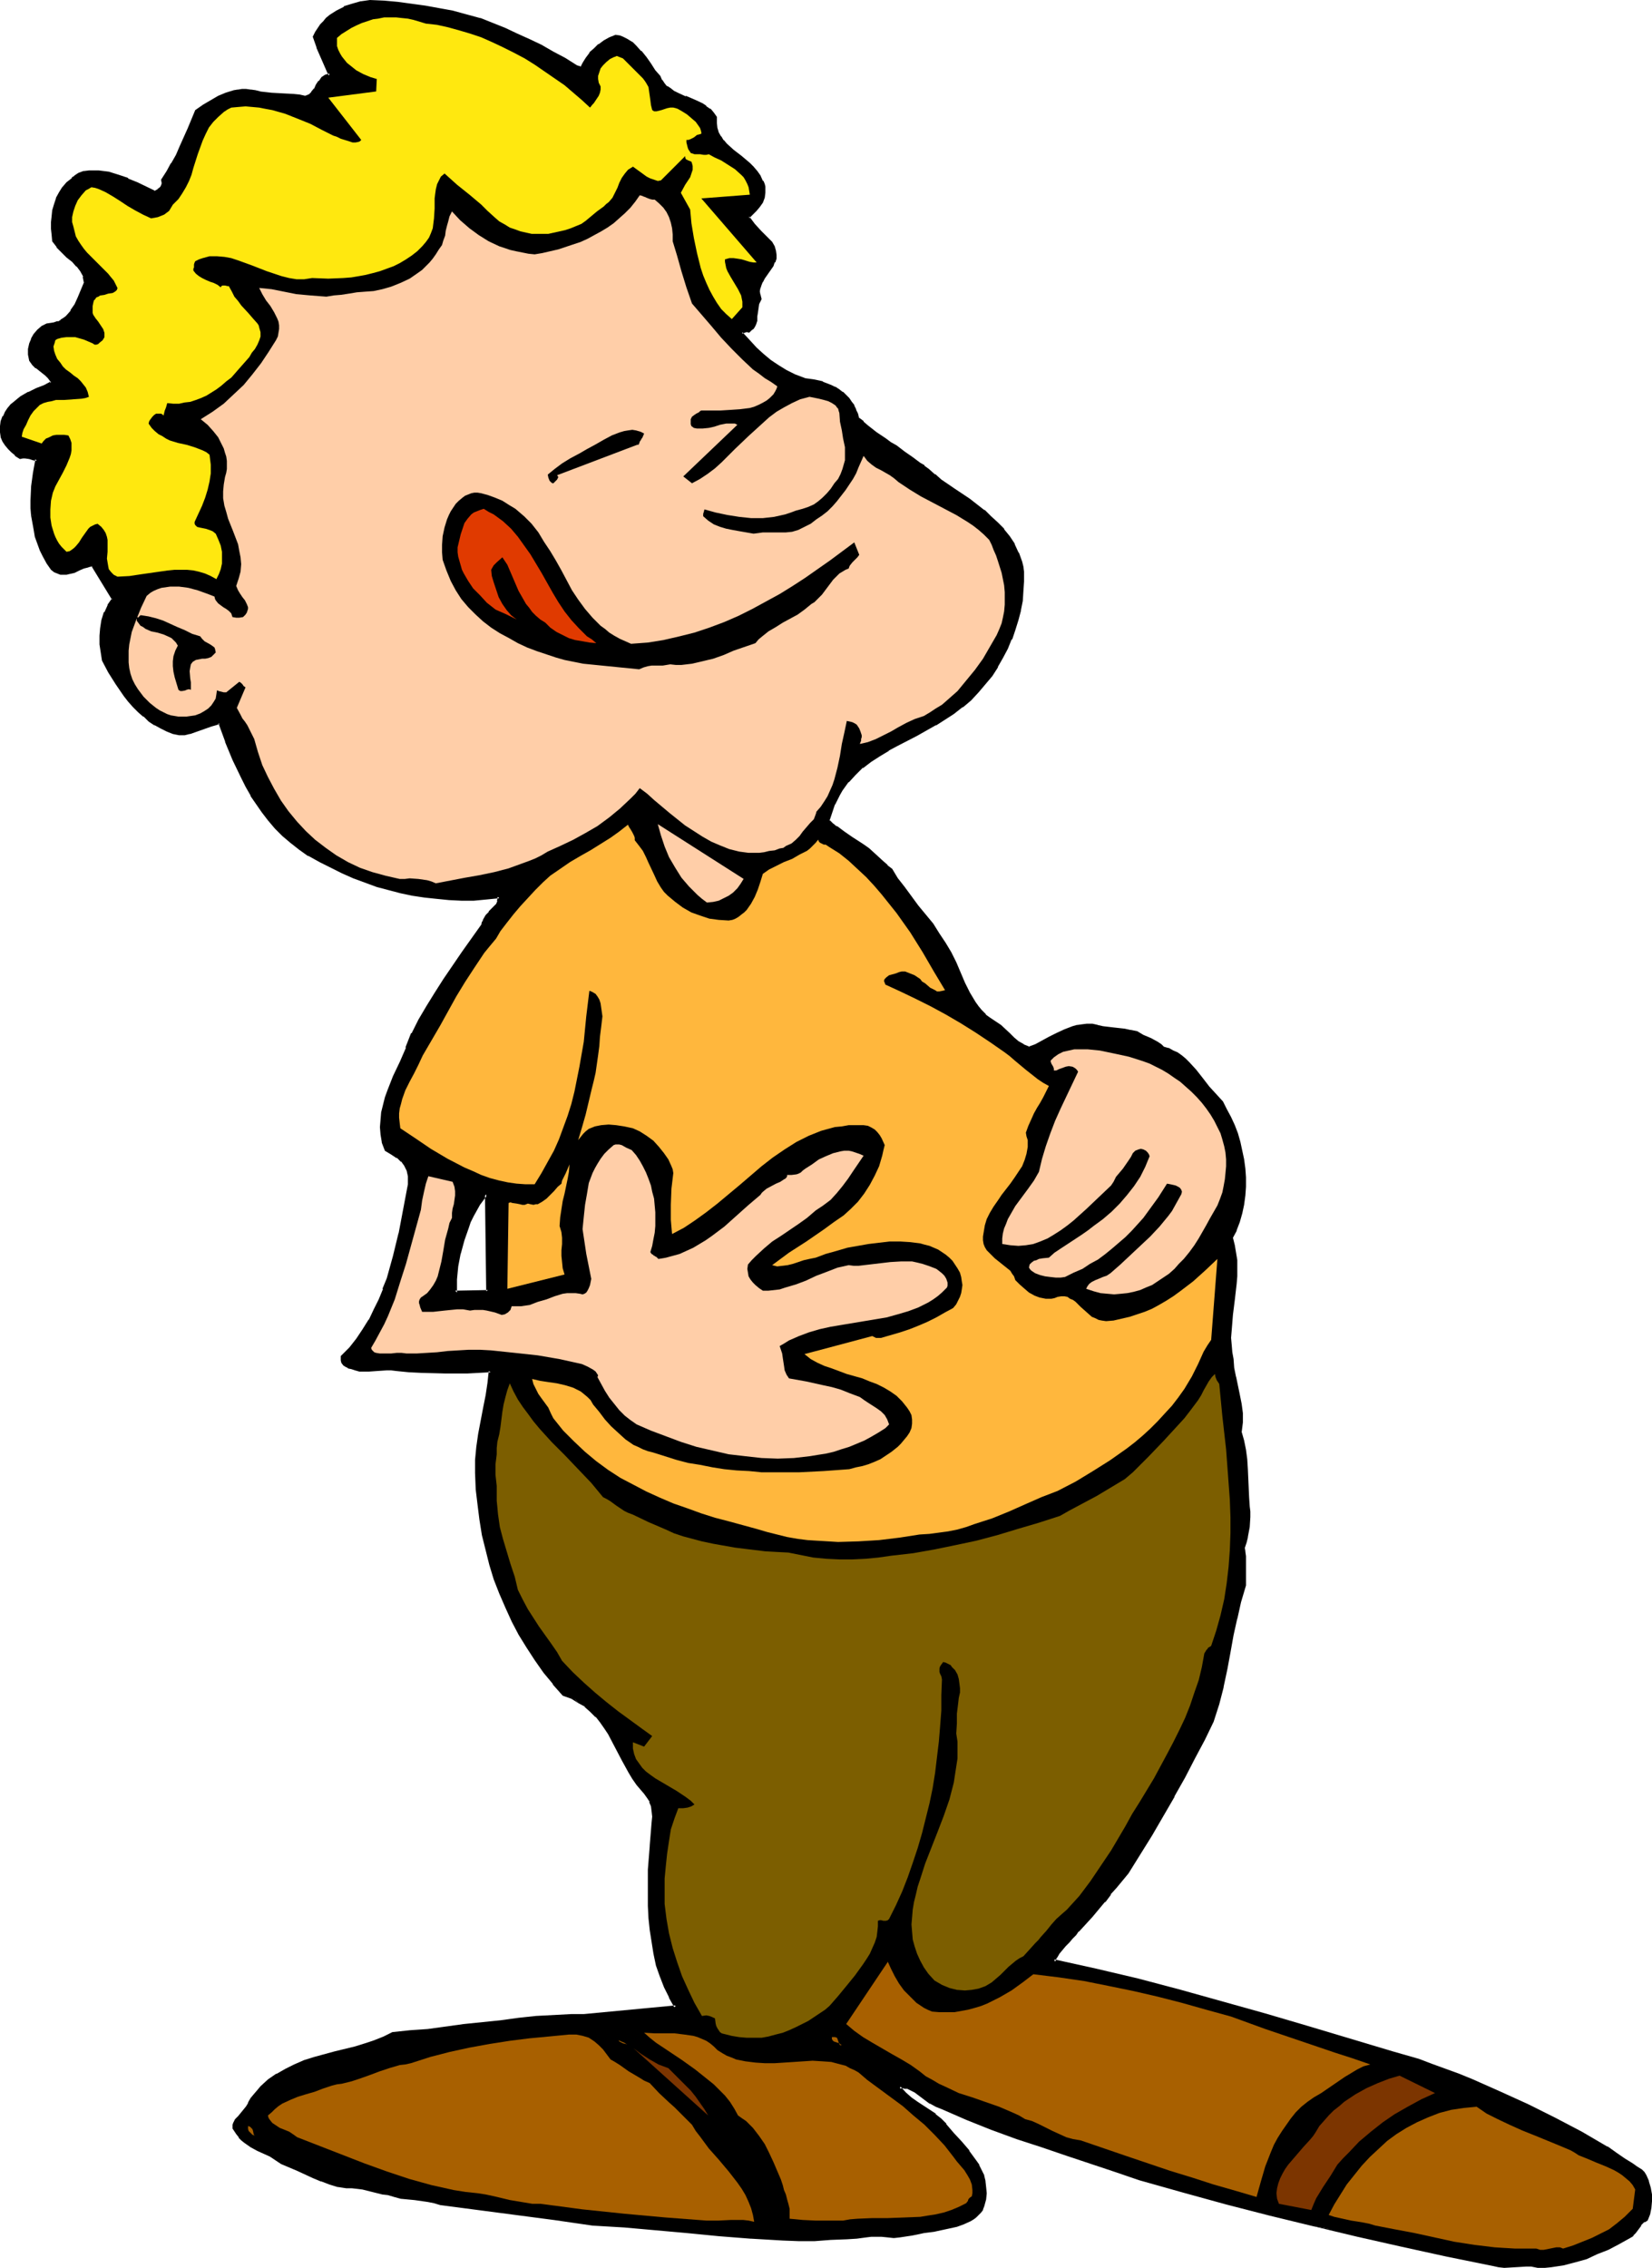
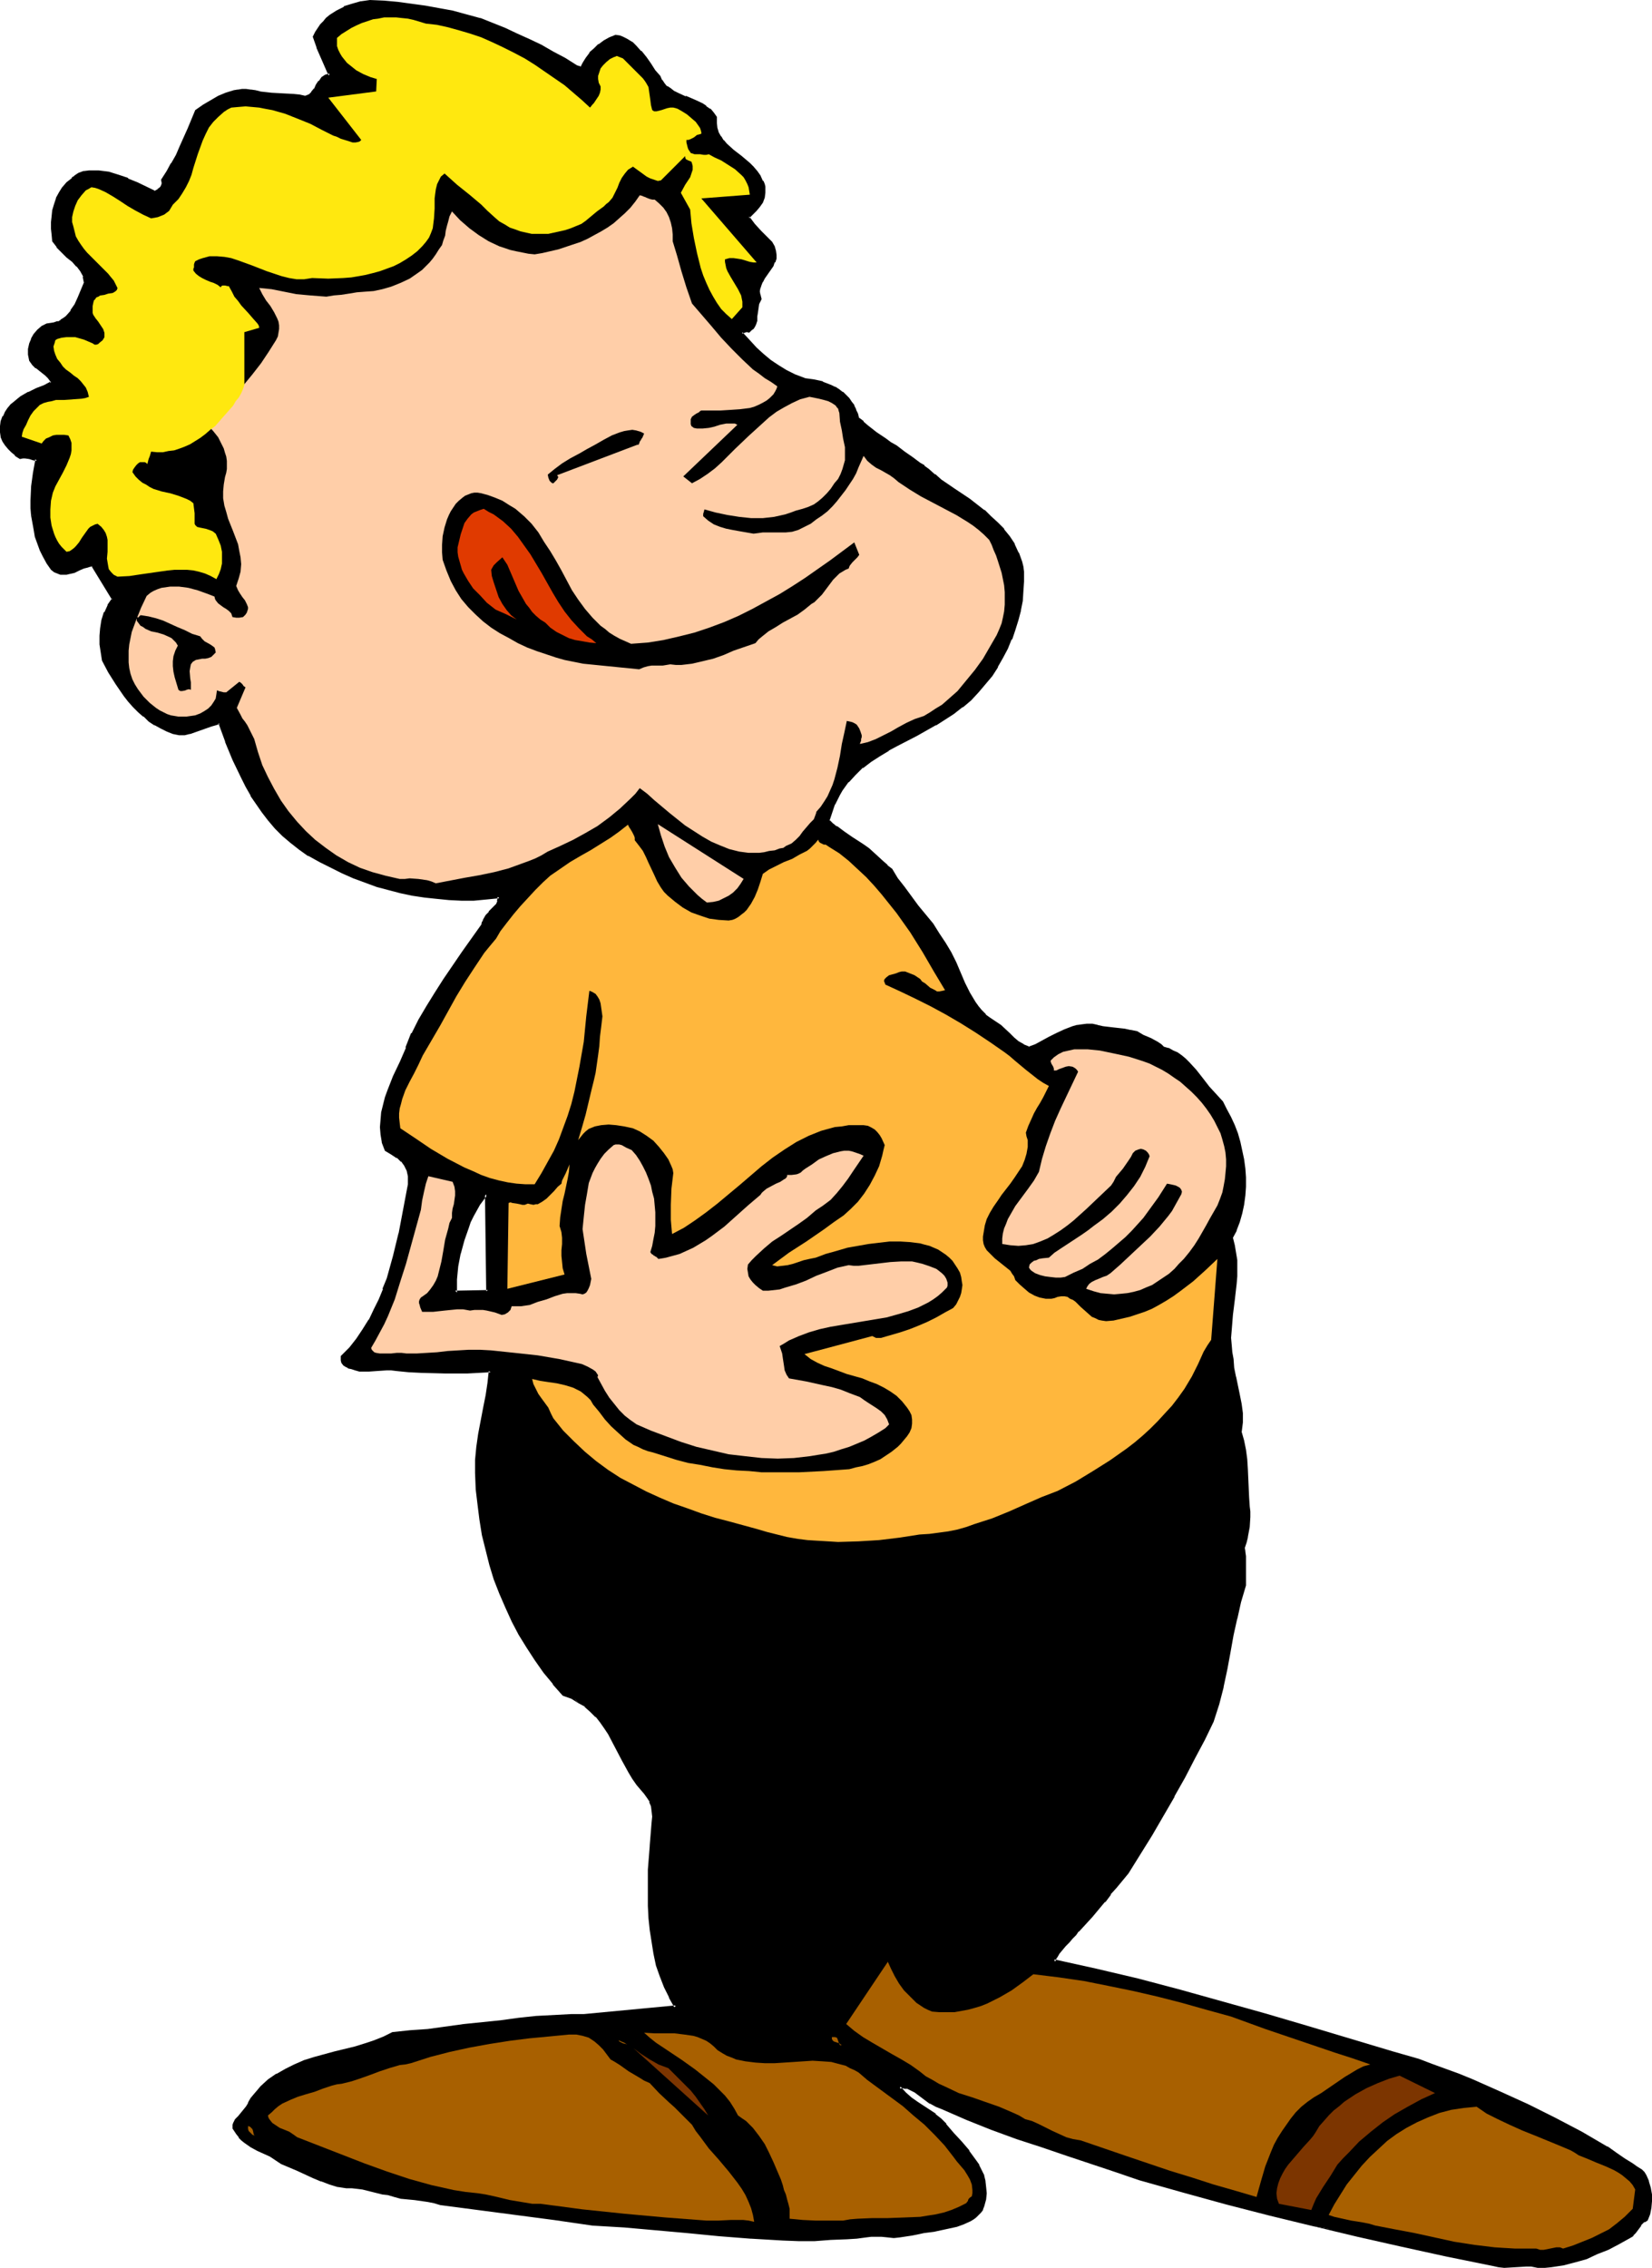
<svg xmlns="http://www.w3.org/2000/svg" xmlns:ns1="http://sodipodi.sourceforge.net/DTD/sodipodi-0.dtd" xmlns:ns2="http://www.inkscape.org/namespaces/inkscape" version="1.0" width="113.591mm" height="155.882mm" id="svg31" ns1:docname="Boy - Full.wmf">
  <ns1:namedview id="namedview31" pagecolor="#ffffff" bordercolor="#000000" borderopacity="0.25" ns2:showpageshadow="2" ns2:pageopacity="0.0" ns2:pagecheckerboard="0" ns2:deskcolor="#d1d1d1" ns2:document-units="mm" />
  <defs id="defs1">
    <pattern id="WMFhbasepattern" patternUnits="userSpaceOnUse" width="6" height="6" x="0" y="0" />
  </defs>
  <path style="fill:#000000;fill-opacity:1;fill-rule:evenodd;stroke:none" d="m 126.841,335.463 -8.564,0.323 0.162,-3.393 0.323,-3.393 0.646,-3.393 0.808,-3.393 1.131,-3.393 0.646,-1.454 0.808,-1.616 0.808,-1.454 0.808,-1.454 0.969,-1.454 0.969,-1.131 z m 301.186,241.256 0.323,-1.616 0.323,-1.616 0.162,-1.616 v -1.778 l -0.162,-1.778 -0.485,-1.616 -0.646,-1.454 -0.485,-0.808 -0.646,-0.646 -1.131,-0.646 -1.131,-0.808 -2.101,-1.293 -2.101,-1.454 -1.131,-0.808 -1.293,-0.808 -6.625,-3.717 -6.786,-3.717 -7.11,-3.555 -7.11,-3.232 -7.271,-3.232 -3.555,-1.454 -3.555,-1.293 -3.393,-1.293 -3.555,-1.131 -3.393,-1.131 -3.232,-0.97 -22.137,-6.625 -11.149,-3.232 -10.987,-3.07 -10.987,-3.07 -10.987,-2.747 -10.987,-2.585 -10.826,-2.424 0.485,-1.131 0.646,-0.97 0.808,-1.131 0.808,-0.97 0.969,-0.97 0.808,-0.97 0.969,-0.97 0.646,-0.808 1.939,-1.939 1.616,-1.939 3.232,-3.878 1.616,-1.778 1.454,-1.939 3.07,-3.555 6.14,-10.019 5.655,-10.019 2.908,-4.848 2.585,-5.009 2.424,-4.848 2.424,-4.686 1.454,-4.525 1.131,-4.363 0.969,-4.525 0.808,-4.525 0.808,-4.363 0.808,-4.363 0.969,-4.363 1.293,-4.201 v -2.585 -2.585 -2.424 -1.131 l -0.162,-1.131 0.485,-1.454 0.323,-1.293 0.485,-2.585 0.162,-2.585 v -1.293 l -0.162,-1.454 -0.323,-2.424 v -2.424 l -0.323,-4.848 -0.162,-2.585 -0.323,-2.424 -0.323,-2.424 -0.646,-2.262 0.162,-1.131 v -1.293 -2.424 l -0.162,-2.424 -0.485,-2.262 -1.131,-4.686 -0.323,-2.262 -0.162,-2.424 -0.485,-1.778 -0.162,-1.939 v -1.778 -1.939 l 0.323,-4.04 0.485,-4.04 0.485,-4.04 0.162,-2.101 0.162,-1.939 -0.162,-1.939 -0.162,-2.101 -0.323,-1.778 -0.646,-1.939 1.131,-2.101 0.808,-2.262 0.646,-2.262 0.485,-2.262 0.323,-2.262 0.162,-2.262 -0.162,-2.424 v -2.262 l -0.323,-2.262 -0.485,-2.424 -0.646,-2.262 -0.646,-2.101 -0.808,-2.101 -0.808,-2.101 -1.131,-2.101 -1.131,-1.939 -1.616,-1.778 -1.777,-2.101 -1.616,-2.101 -1.777,-2.101 -1.777,-1.939 -0.969,-0.97 -0.969,-0.808 -0.969,-0.808 -1.131,-0.485 -1.131,-0.646 -1.293,-0.323 -0.808,-0.646 -0.808,-0.646 -1.777,-0.97 -1.939,-0.808 -1.616,-0.808 -1.616,-0.485 -1.454,-0.323 -1.454,-0.162 h -1.454 l -2.747,-0.485 -1.454,-0.162 -1.293,-0.485 -1.293,0.162 -1.293,0.162 -1.293,0.162 -1.131,0.323 -2.101,0.646 -2.101,0.97 -1.939,0.97 -1.777,0.97 -1.777,0.97 -1.777,0.646 -1.616,-0.646 -1.293,-0.808 -1.293,-0.97 -1.131,-1.131 -1.131,-0.97 -1.131,-1.131 -1.293,-0.97 -1.454,-0.97 -1.131,-0.97 -0.969,-0.97 -0.969,-1.131 -0.808,-1.131 -1.454,-2.424 -1.293,-2.585 -2.424,-5.333 -1.131,-2.585 -1.454,-2.424 -1.616,-2.424 -1.616,-2.424 -3.878,-4.848 -3.555,-4.686 -1.777,-2.424 -1.454,-2.424 -1.131,-0.808 -1.131,-0.97 -1.777,-1.778 -1.939,-1.616 -0.969,-0.646 -1.131,-0.646 -2.101,-1.616 -2.101,-1.454 -1.939,-1.454 -1.131,-0.808 -0.969,-0.808 0.323,-1.616 0.485,-1.454 0.646,-1.454 1.131,-2.424 0.808,-1.131 1.616,-2.262 1.777,-1.939 1.939,-1.778 2.262,-1.616 2.262,-1.454 2.262,-1.454 2.424,-1.454 5.009,-2.424 4.847,-2.747 2.424,-1.454 2.262,-1.454 2.262,-1.778 2.101,-1.778 1.939,-2.101 1.777,-2.101 1.616,-2.101 1.616,-2.262 1.293,-2.262 1.131,-2.424 1.131,-2.424 0.969,-2.424 0.646,-2.424 0.646,-2.585 0.485,-2.585 0.323,-2.424 0.162,-2.424 v -2.424 l -0.323,-1.293 -0.323,-1.293 -0.808,-2.262 -0.969,-2.262 -1.293,-1.939 -1.454,-1.939 -1.616,-1.616 -1.616,-1.778 -1.777,-1.454 -3.716,-2.747 -3.878,-2.585 -3.555,-2.585 -1.777,-1.293 -1.616,-1.454 -0.969,-0.808 -1.131,-0.808 -2.101,-1.454 -2.101,-1.454 -1.939,-1.616 -1.454,-0.808 -1.454,-0.808 -2.262,-1.778 -2.262,-1.778 -1.293,-0.97 -1.293,-0.97 -0.323,-1.293 -0.323,-1.131 -0.485,-0.97 -0.646,-0.97 -0.646,-0.808 -0.808,-0.808 -0.808,-0.808 -0.969,-0.646 -0.969,-0.646 -0.969,-0.485 -2.101,-0.808 -2.424,-0.646 -2.262,-0.323 -2.585,-0.97 -2.262,-1.131 -2.101,-1.293 -2.101,-1.293 -1.939,-1.616 -1.777,-1.778 -1.777,-1.778 -1.939,-2.262 0.323,-0.323 0.485,-0.162 h 0.646 0.485 l 0.646,-0.323 0.323,-0.485 0.323,-0.485 0.323,-0.485 0.162,-0.808 0.162,-1.131 v -0.97 l 0.162,-1.131 0.323,-1.293 0.323,-0.646 0.323,-0.646 -0.323,-0.97 -0.162,-0.97 0.162,-0.808 0.162,-0.97 0.485,-0.808 0.485,-0.808 1.131,-1.616 1.131,-1.778 0.323,-0.808 0.323,-0.97 v -0.808 -0.97 l -0.323,-1.131 -0.646,-0.97 -1.454,-1.454 -1.454,-1.616 -1.616,-1.616 -1.454,-2.101 1.939,-1.778 0.808,-0.97 0.808,-1.131 0.323,-1.131 0.162,-1.293 v -0.646 -0.808 l -0.162,-0.646 -0.323,-0.808 -0.646,-1.293 -0.808,-1.293 -0.969,-0.97 -0.969,-0.97 -2.101,-1.778 -1.939,-1.616 -1.939,-1.616 -0.808,-0.97 -0.646,-0.97 -0.646,-1.131 -0.485,-1.131 -0.162,-1.454 v -1.454 l -0.646,-0.97 -0.808,-0.97 -0.969,-0.808 -0.969,-0.485 -2.101,-1.131 -2.262,-0.808 -2.101,-0.97 -0.969,-0.485 -0.969,-0.485 -0.808,-0.646 -0.808,-0.808 -0.646,-0.97 -0.646,-1.131 -1.131,-1.454 -1.131,-1.616 -1.131,-1.778 -1.293,-1.616 -1.454,-1.454 -0.646,-0.646 -0.808,-0.485 -0.808,-0.485 -0.969,-0.485 -0.808,-0.162 -0.969,-0.162 -1.454,0.646 -1.454,0.646 -1.293,0.97 -1.131,0.97 -1.131,1.131 -0.969,1.293 -0.808,1.293 -0.485,1.293 -0.646,-0.162 -0.323,-0.162 -0.485,-0.162 -3.07,-1.939 -3.07,-1.616 -3.07,-1.778 -3.07,-1.454 L 134.273,9.049 131.203,7.595 124.579,5.009 121.024,4.04 117.469,3.232 114.076,2.424 110.521,1.778 106.966,1.293 103.412,0.808 99.857,0.485 96.14,0.323 93.878,0.808 91.616,1.293 89.516,2.101 87.577,3.07 85.799,4.201 84.991,5.009 84.183,5.656 l -0.646,0.808 -0.646,0.97 -0.646,0.97 -0.485,1.131 0.969,2.585 0.969,2.747 1.131,2.585 0.485,1.131 0.485,0.97 h -0.646 l -0.485,0.162 -0.485,0.323 -0.323,0.323 -0.808,0.808 -0.646,0.97 -0.485,1.131 -0.808,0.97 -0.323,0.323 -0.485,0.323 -0.485,0.162 -0.646,0.162 L 77.72,25.047 76.266,24.885 73.196,24.562 70.288,24.4 H 68.995 L 67.541,24.239 66.248,23.915 65.117,23.592 H 63.986 62.855 61.885 l -1.131,0.323 -1.939,0.485 -1.939,0.808 -1.939,1.131 -1.939,1.131 -1.939,1.454 -1.939,4.525 -1.939,4.686 -1.131,2.262 -1.131,2.262 -1.293,2.101 -1.454,1.939 0.162,0.646 v 0.485 l -0.162,0.485 -0.162,0.323 -0.323,0.485 -0.485,0.323 -0.969,0.485 -4.686,-2.262 -2.424,-0.97 -2.424,-0.97 -2.424,-0.646 -1.293,-0.323 -1.293,-0.162 h -1.293 l -1.293,0.162 -1.293,0.162 -1.293,0.323 -0.808,0.646 -0.485,0.323 -0.323,0.323 -1.293,1.131 -1.131,1.131 -0.808,1.293 -0.808,1.454 -0.485,1.616 -0.323,1.454 -0.323,1.616 v 1.616 1.454 1.616 l 0.162,1.616 1.131,1.454 1.293,1.293 1.293,1.293 1.293,1.131 1.293,1.293 0.969,1.293 0.808,1.454 0.162,0.808 0.162,0.97 -1.777,3.878 -0.808,1.939 -1.131,1.616 -1.293,1.454 -0.646,0.485 -0.646,0.485 -0.808,0.485 -0.969,0.323 -0.969,0.162 h -0.969 l -1.293,0.646 -0.969,0.97 -0.969,0.97 -0.646,1.131 -0.485,1.293 -0.162,1.293 v 1.454 l 0.162,1.454 0.808,0.97 0.808,0.808 1.777,1.293 0.808,0.646 0.646,0.646 0.485,0.808 0.162,0.808 -1.777,0.808 -2.101,0.808 -1.939,0.97 -1.939,1.131 -0.969,0.646 -0.808,0.646 -0.808,0.808 -0.808,0.808 -0.646,1.131 -0.485,0.97 -0.485,1.131 -0.323,1.293 v 1.454 l 0.323,1.293 0.323,1.131 0.646,0.97 0.646,0.808 0.969,0.808 0.969,0.808 0.969,0.808 0.808,-0.162 h 0.646 l 1.131,0.323 0.323,0.162 h 0.646 l 0.969,0.162 -0.808,3.555 -0.485,3.717 -0.162,3.555 0.162,1.939 0.162,1.778 0.162,1.939 0.323,1.778 0.485,1.778 0.485,1.778 0.808,1.778 0.646,1.616 0.969,1.778 0.969,1.454 0.808,0.485 0.808,0.485 0.808,0.162 h 0.646 0.646 0.808 l 1.293,-0.323 1.293,-0.646 1.131,-0.485 1.293,-0.323 0.646,-0.162 h 0.485 l 5.332,8.726 -1.131,1.778 -0.808,1.778 -0.646,1.939 -0.323,2.101 -0.162,2.101 v 2.101 l 0.162,2.101 0.485,1.939 1.454,3.07 1.939,3.07 2.101,3.07 1.131,1.454 1.293,1.293 1.293,1.293 1.293,1.293 1.454,1.131 1.454,0.97 1.454,0.808 1.616,0.808 1.616,0.485 1.616,0.485 1.293,-0.162 1.293,-0.323 2.908,-0.808 2.585,-0.97 1.131,-0.485 1.131,-0.162 1.777,4.686 1.939,4.848 2.262,4.686 1.131,2.262 1.293,2.262 1.454,2.101 1.454,2.262 1.616,2.101 1.777,1.939 1.939,1.939 1.939,1.778 2.262,1.778 2.424,1.616 2.908,1.616 2.908,1.454 2.908,1.454 2.908,1.293 3.07,1.131 3.07,0.97 3.07,0.97 3.07,0.808 3.07,0.485 3.07,0.646 3.07,0.323 3.232,0.323 h 3.232 3.232 l 3.393,-0.162 3.232,-0.323 v 0.485 l -0.162,0.646 -0.323,0.808 -0.646,0.808 -1.293,1.293 -0.808,0.97 -0.646,0.97 -0.162,0.485 -0.162,0.808 -5.171,7.11 -2.424,3.555 -2.262,3.555 -2.424,3.555 -2.101,3.555 -2.101,3.393 -1.777,3.555 -1.454,3.717 -1.616,3.717 -1.777,3.717 -1.454,3.717 -0.646,1.778 -0.485,1.939 -0.323,1.778 -0.323,1.939 v 1.939 l 0.162,1.939 0.323,1.939 0.485,2.101 1.616,0.808 1.454,0.808 1.131,1.131 0.969,1.131 0.646,1.293 0.323,1.454 0.162,1.454 -0.162,0.808 -0.162,0.808 -0.969,5.979 -1.293,5.979 -1.293,5.817 -0.808,2.909 -0.969,2.909 -0.969,2.909 -1.131,2.747 -1.293,2.747 -1.293,2.585 -1.616,2.424 -1.616,2.424 -1.939,2.424 -2.101,2.101 v 0.808 l 0.323,0.646 0.162,0.485 0.646,0.323 0.646,0.323 0.808,0.323 0.808,0.162 1.131,0.485 h 1.293 1.131 l 2.262,-0.323 2.262,-0.162 h 1.293 l 1.293,0.162 3.232,0.323 3.232,0.162 6.14,0.162 h 5.978 l 5.978,-0.162 -0.323,3.07 -0.485,3.232 -0.646,3.393 -0.808,3.393 -0.646,3.393 -0.485,3.232 -0.323,3.555 v 1.616 1.616 l 0.323,4.04 0.323,4.04 0.485,4.04 0.808,4.04 0.808,3.878 1.131,3.717 1.131,3.717 1.293,3.717 1.616,3.717 1.616,3.393 1.939,3.555 1.939,3.393 2.101,3.232 2.262,3.07 2.424,3.07 2.585,2.909 2.101,0.808 1.939,0.97 1.616,1.131 1.454,1.293 1.293,1.454 1.293,1.454 1.131,1.454 0.969,1.616 1.777,3.393 1.777,3.393 1.777,3.232 0.969,1.616 0.969,1.616 1.131,0.97 0.969,1.131 0.808,1.131 0.646,1.131 0.323,1.131 0.323,1.454 v 1.454 l -0.162,1.454 -0.485,6.14 -0.323,6.14 -0.162,6.302 0.162,3.07 0.162,3.232 0.323,3.07 0.323,3.07 0.646,3.07 0.646,2.909 0.969,2.909 0.969,2.747 1.293,2.585 1.454,2.585 -23.752,2.424 -3.393,-0.162 -3.07,0.162 -3.07,0.323 -3.07,0.162 -4.524,0.485 -4.686,0.485 -9.372,1.131 -9.533,1.131 -4.524,0.485 -4.524,0.485 -2.262,1.131 -2.424,0.808 -2.585,0.808 -2.585,0.808 -5.171,1.454 -5.332,1.454 -2.585,0.808 -2.424,0.97 -2.424,1.131 -2.262,1.293 -2.101,1.454 -1.939,1.616 -0.969,1.131 -0.808,0.97 -0.808,1.131 -0.646,1.131 -0.485,0.808 -0.646,0.97 -1.616,1.616 -0.646,0.808 -0.485,0.97 -0.162,0.323 v 0.485 l 0.162,0.323 0.162,0.485 0.646,0.97 0.646,0.808 0.646,0.646 0.646,0.646 1.616,1.131 1.777,0.97 3.393,1.454 1.454,0.808 1.293,0.97 4.201,1.939 4.201,1.939 2.101,0.808 2.101,0.646 2.101,0.646 2.101,0.485 h 1.616 1.454 l 1.293,0.323 2.585,0.646 1.131,0.323 1.454,0.323 h 1.293 l 1.777,0.646 1.777,0.323 3.555,0.485 3.393,0.323 1.616,0.323 1.454,0.485 10.018,1.454 9.695,1.293 9.856,1.293 5.009,0.646 5.009,0.646 8.241,0.646 16.481,1.454 8.079,0.808 8.402,0.646 8.241,0.485 h 4.201 4.04 l 4.201,-0.162 4.201,-0.162 2.424,-0.323 2.424,-0.162 1.454,-0.162 h 2.747 l 1.616,0.162 h 1.454 l 1.616,-0.162 3.232,-0.485 1.454,-0.323 1.616,-0.323 1.293,-0.162 h 1.131 l 4.04,-0.97 1.939,-0.485 1.777,-0.485 1.777,-0.808 0.646,-0.485 0.808,-0.485 0.485,-0.485 0.646,-0.646 0.323,-0.808 0.485,-0.808 0.323,-1.616 0.162,-1.616 v -1.616 l -0.162,-1.454 -0.485,-1.454 -0.485,-1.293 -0.646,-1.293 -0.808,-1.293 -1.777,-2.424 -1.939,-2.262 -2.101,-2.262 -1.939,-2.424 -1.293,-1.293 -1.454,-1.131 -3.07,-2.101 -1.616,-1.131 -1.616,-1.131 -1.454,-1.454 -1.454,-1.616 h 0.808 0.808 l 0.646,0.162 0.646,0.323 1.293,0.646 1.293,0.97 1.293,0.97 1.454,0.97 1.454,0.808 0.808,0.323 0.808,0.162 6.302,2.909 6.463,2.585 6.625,2.262 6.463,2.262 6.463,2.101 6.463,2.101 6.302,2.101 6.14,2.262 11.311,3.232 11.311,2.909 11.311,3.07 11.311,2.747 11.311,2.747 11.634,2.585 11.634,2.424 11.957,2.585 1.616,0.323 h 1.454 l 2.747,-0.162 2.747,-0.162 1.616,0.162 1.616,0.162 h 1.777 l 1.616,-0.162 3.232,-0.485 2.908,-0.646 2.908,-0.97 2.747,-1.131 2.908,-1.293 2.747,-1.293 2.908,-1.616 0.646,-0.485 0.646,-0.646 0.969,-1.454 0.323,-0.646 0.485,-0.485 0.646,-0.485 z" id="path1" />
  <path style="fill:#000000;fill-opacity:1;fill-rule:evenodd;stroke:none" d="m 126.356,335.463 0.485,-0.323 -8.564,0.162 0.485,0.485 v -3.393 0 l 0.323,-3.393 0.646,-3.393 v 0.162 l 0.969,-3.555 1.131,-3.232 v 0 l 0.485,-1.454 0.808,-1.616 0.808,-1.454 v 0 l 0.808,-1.454 0.969,-1.293 0.969,-1.293 -0.646,-0.162 0.323,25.208 0.808,0.323 -0.323,-26.824 -1.777,2.262 -0.969,1.454 -0.808,1.293 v 0.162 l -0.808,1.454 -0.808,1.616 -0.646,1.454 v 0.162 l -1.131,3.232 -0.969,3.393 v 0 l -0.646,3.555 -0.323,3.393 v 0 3.717 l 9.21,-0.323 z" id="path2" />
  <path style="fill:#000000;fill-opacity:1;fill-rule:evenodd;stroke:none" d="m 428.189,576.88 0.646,-1.616 v 0 l 0.323,-1.616 0.162,-1.778 v -1.778 l -0.323,-1.778 v 0 l -0.485,-1.616 v -0.162 l -0.646,-1.454 v 0 l -0.485,-0.808 -0.646,-0.646 -1.293,-0.808 -1.131,-0.808 -2.101,-1.293 -2.101,-1.454 -1.131,-0.808 -1.131,-0.808 h -0.162 l -6.625,-3.878 -6.786,-3.555 -7.11,-3.555 -7.11,-3.232 -7.271,-3.232 -3.555,-1.454 v 0 l -3.555,-1.293 -3.555,-1.293 -3.393,-1.293 -3.393,-0.97 -3.393,-0.97 -22.137,-6.625 -10.987,-3.232 -10.987,-3.07 -10.987,-3.07 -10.987,-2.909 -10.987,-2.585 -10.987,-2.424 0.323,0.646 0.485,-1.131 v 0.162 l 0.646,-1.131 0.808,-0.97 v 0 l 0.808,-0.97 0.969,-0.97 0.808,-0.97 0.969,-0.97 v 0 l 0.646,-0.97 v 0.162 l 1.777,-1.939 1.777,-1.939 3.232,-3.878 h 0.162 l 1.454,-1.939 h -0.162 l 1.616,-1.778 3.07,-3.717 v 0 l 6.14,-9.857 5.817,-10.019 v -0.162 l 2.747,-4.848 2.585,-5.009 2.585,-4.848 2.262,-4.686 v 0 l 1.454,-4.525 1.131,-4.363 v -0.162 l 0.969,-4.525 0.808,-4.363 0.808,-4.525 0.969,-4.363 v 0.162 l 0.969,-4.363 1.293,-4.363 v -2.585 -2.585 -2.424 l -0.162,-1.131 v -0.162 l -0.162,-0.97 v 0.162 l 0.485,-1.454 0.323,-1.293 v -0.162 l 0.485,-2.585 v 0 l 0.162,-2.585 v -1.293 -0.162 l -0.162,-1.293 -0.162,-2.424 v 0 l -0.323,-7.272 -0.162,-2.585 v 0 l -0.323,-2.424 -0.485,-2.424 v 0 l -0.646,-2.262 v 0.162 l 0.162,-1.293 0.162,-1.293 v -2.424 l -0.323,-2.424 -0.485,-2.424 v 0 l -0.969,-4.686 v 0.162 l -0.485,-2.424 -0.162,-2.262 v 0 l -0.323,-1.778 v 0 l -0.162,-1.939 v 0 l -0.162,-1.778 0.162,-1.939 v 0 l 0.323,-4.04 0.485,-3.878 0.485,-4.201 0.162,-1.939 v -0.162 -1.939 -1.939 -0.162 l -0.323,-1.939 -0.323,-1.939 v 0 l -0.485,-1.939 -0.162,0.323 1.131,-2.101 v -0.162 l 0.808,-2.101 0.646,-2.262 0.485,-2.262 v 0 l 0.323,-2.424 0.162,-2.262 v 0 -2.424 l -0.162,-2.262 v 0 l -0.323,-2.424 -0.485,-2.262 v 0 l -0.485,-2.262 -0.646,-2.262 -0.808,-2.101 v 0 l -0.969,-2.101 -1.131,-2.101 -0.969,-1.939 -1.777,-1.939 -1.777,-1.939 v 0 l -1.616,-2.101 v 0 l -1.777,-2.262 v 0 l -1.777,-1.939 -0.969,-0.97 v 0 l -0.969,-0.808 v 0 l -1.131,-0.808 v 0 l -1.131,-0.485 -1.131,-0.646 h -0.162 l -1.131,-0.323 0.162,0.162 -0.808,-0.808 v 0 l -0.969,-0.646 v 0 l -1.777,-0.97 -1.939,-0.808 -1.616,-0.97 -1.616,-0.323 h -0.162 l -1.454,-0.323 -1.454,-0.162 -1.454,-0.162 -2.747,-0.323 -1.454,-0.323 h 0.162 l -1.454,-0.323 h -1.293 -0.162 l -1.293,0.162 -1.131,0.162 h -0.162 l -1.131,0.323 -2.101,0.808 v 0 l -2.101,0.97 -1.939,0.97 -1.777,0.97 -1.777,0.97 -1.777,0.646 h 0.323 l -1.616,-0.646 h 0.162 l -1.454,-0.808 v 0 l -1.131,-0.97 v 0 l -1.131,-1.131 -2.262,-2.101 v 0 l -1.454,-0.97 -1.454,-0.97 v 0 l -1.131,-0.808 h 0.162 l -1.131,-1.131 -0.808,-0.97 v 0 l -0.808,-1.131 -1.454,-2.424 v 0 l -1.293,-2.585 -2.262,-5.332 -1.293,-2.585 v 0 l -1.454,-2.424 -1.616,-2.424 -1.616,-2.585 -3.878,-4.686 -3.555,-4.848 -1.777,-2.262 -1.454,-2.424 -1.293,-0.97 h 0.162 l -1.131,-0.97 -1.939,-1.778 -1.777,-1.616 v 0 l -1.131,-0.808 -0.969,-0.646 -2.262,-1.454 -2.101,-1.454 -1.939,-1.454 v 0.162 l -0.969,-0.808 v 0 l -0.485,0.485 v 0 l 0.969,0.808 v 0.162 l 2.101,1.454 1.939,1.293 2.262,1.616 0.969,0.646 1.131,0.646 h -0.162 l 1.939,1.454 1.939,1.778 0.969,1.131 v 0 l 1.293,0.808 h -0.162 l 1.454,2.424 1.777,2.262 3.555,4.848 3.716,4.686 1.777,2.424 1.454,2.424 1.454,2.424 v 0 l 1.293,2.585 2.424,5.333 1.131,2.585 v 0.162 l 1.454,2.424 0.969,1.131 v 0 l 0.969,1.131 0.969,0.97 v 0 l 1.131,0.97 v 0 l 1.454,0.97 1.454,0.97 h -0.162 l 2.262,2.101 1.131,0.97 h 0.162 l 1.131,0.97 v 0.162 l 1.454,0.808 v 0 l 1.777,0.808 1.939,-0.808 1.777,-0.97 1.777,-0.97 1.939,-0.97 2.101,-0.808 h -0.162 l 2.262,-0.808 1.131,-0.323 h -0.162 l 1.293,-0.162 1.293,-0.162 v 0 h 1.293 -0.162 l 1.293,0.323 h 0.162 l 1.293,0.323 2.747,0.323 1.454,0.162 1.454,0.162 1.616,0.323 h -0.162 l 1.616,0.323 v 0 l 1.616,0.97 1.939,0.808 1.777,0.97 v 0 l 0.808,0.485 v 0 l 0.808,0.646 1.293,0.485 h -0.162 l 1.293,0.485 1.131,0.485 h -0.162 l 1.131,0.808 v 0 l 0.969,0.808 v 0 l 0.808,0.808 1.777,2.101 v -0.162 l 1.777,2.262 v 0 l 1.616,2.101 v 0 l 1.777,2.101 1.777,1.778 -0.162,-0.162 1.131,1.939 1.131,2.101 0.808,2.101 v -0.162 l 0.808,2.262 0.646,2.101 0.485,2.262 v 0 l 0.485,2.262 0.323,2.262 v 0 l 0.162,2.262 v 2.424 -0.162 l -0.162,2.424 -0.323,2.262 v 0 l -0.485,2.262 -0.646,2.262 -0.808,2.101 h 0.162 l -1.131,2.101 0.485,2.101 v 0 l 0.323,1.939 0.323,1.939 v 0 1.939 1.939 0 l -0.162,2.101 -0.485,4.04 -0.485,4.04 -0.323,3.878 v 0.162 l -0.162,1.939 0.162,1.778 v 0.162 l 0.162,1.939 v 0 l 0.323,1.778 v 0 l 0.162,2.262 0.485,2.262 v 0.162 l 0.969,4.525 v 0 l 0.485,2.262 0.323,2.424 v 0 2.424 0 l -0.162,1.131 -0.162,1.454 0.646,2.262 v 0 l 0.485,2.262 0.323,2.424 v 0 l 0.162,2.585 0.323,7.272 v 0.162 l 0.162,2.424 0.162,1.293 v 0 1.293 l -0.162,2.585 v -0.162 l -0.485,2.747 v -0.162 l -0.323,1.454 -0.485,1.454 0.162,1.131 v 0 1.131 l 0.162,2.424 -0.162,2.585 0.162,2.585 v -0.162 l -1.293,4.201 -0.969,4.363 v 0 l -0.969,4.525 -0.808,4.363 -0.808,4.525 -0.969,4.363 v 0 l -1.131,4.525 -1.454,4.363 h 0.162 l -2.424,4.686 -2.424,4.848 -2.747,5.009 -2.747,4.848 v 0 l -5.817,10.019 -5.978,9.857 h 0.162 l -3.07,3.555 -1.616,1.939 v 0 l -1.616,1.939 h 0.162 l -3.232,3.717 -1.777,1.939 -1.939,1.939 v 0.162 l -0.646,0.808 v 0 l -0.808,0.808 -0.969,0.97 -0.808,0.97 -0.969,1.131 v 0 l -0.808,0.97 -0.646,1.131 v 0 l -0.808,1.454 11.472,2.585 10.826,2.585 10.987,2.909 11.149,3.07 10.987,3.07 10.987,3.232 22.137,6.625 3.393,0.97 3.232,0.97 3.555,1.293 3.555,1.293 3.555,1.293 h -0.162 l 3.555,1.454 7.11,3.07 7.271,3.232 7.11,3.555 6.786,3.717 6.625,3.717 v 0 l 1.131,0.808 1.131,0.808 2.101,1.454 2.101,1.454 1.131,0.646 1.293,0.808 -0.162,-0.162 0.646,0.646 v 0 l 0.485,0.646 v 0 l 0.646,1.454 h -0.162 l 0.485,1.616 v 0 l 0.323,1.616 v 0 1.778 -0.162 l -0.162,1.778 -0.323,1.616 v -0.162 l -0.485,1.616 0.162,-0.323 z" id="path3" />
  <path style="fill:#000000;fill-opacity:1;fill-rule:evenodd;stroke:none" d="m 216.518,213.947 -0.969,-0.97 v 0.323 l 0.485,-1.454 0.485,-1.454 0.485,-1.454 v 0.162 l 1.293,-2.585 v 0 l 0.646,-1.131 1.616,-2.262 v 0.162 l 1.777,-1.939 1.939,-1.939 v 0.162 l 2.101,-1.616 2.262,-1.454 2.424,-1.454 h -0.162 l 2.424,-1.293 5.009,-2.585 4.847,-2.747 h 0.162 l 2.262,-1.454 2.262,-1.454 2.262,-1.778 h 0.162 l 2.101,-1.778 1.939,-2.101 1.777,-2.101 v 0 l 1.777,-2.101 1.454,-2.262 v -0.162 l 1.293,-2.262 1.293,-2.424 0.969,-2.424 h 0.162 l 0.808,-2.424 0.808,-2.585 0.646,-2.424 v -0.162 l 0.485,-2.424 0.162,-2.585 v 0 l 0.162,-2.424 v -2.585 l -0.162,-1.293 v 0 l -0.323,-1.293 -0.808,-2.262 -0.162,-0.162 -0.969,-2.101 v -0.162 l -1.293,-1.939 -1.454,-1.778 v -0.162 l -1.616,-1.616 -1.777,-1.616 -1.616,-1.616 h -0.162 l -3.716,-2.909 -3.878,-2.585 -3.555,-2.424 -1.616,-1.454 v 0.162 l -1.616,-1.454 -1.131,-0.808 v -0.162 l -1.131,-0.646 -1.939,-1.454 -2.101,-1.454 -2.101,-1.616 -1.454,-0.808 v 0 l -1.293,-0.97 -2.424,-1.616 v 0 l -2.262,-1.778 -1.131,-0.97 v -0.162 l -1.293,-0.97 0.162,0.323 -0.323,-1.293 -0.485,-0.97 v -0.162 l -0.485,-0.97 v -0.162 l -0.646,-0.808 v 0 l -0.646,-0.97 v 0 l -0.808,-0.808 -0.808,-0.808 h -0.162 l -0.808,-0.646 -0.969,-0.646 h -0.162 l -0.969,-0.485 -2.101,-0.808 -0.162,-0.162 -2.262,-0.485 v 0 l -2.424,-0.323 h 0.162 l -2.585,-0.97 v 0 l -2.262,-1.131 -2.101,-1.293 v 0 l -1.939,-1.293 v 0 l -1.939,-1.616 v 0 l -1.777,-1.616 -1.777,-1.939 -1.939,-2.101 v 0.485 l 0.323,-0.323 -0.162,0.162 0.485,-0.162 v 0 l 0.485,-0.162 v 0 l 0.646,0.162 0.646,-0.646 0.485,-0.323 v 0 l 0.323,-0.485 0.323,-0.646 0.323,-0.97 v 0 -0.97 -0.162 l 0.162,-0.97 v 0 l 0.162,-1.131 v 0 l 0.162,-1.131 v 0 l 0.323,-0.646 0.323,-0.646 -0.323,-1.293 v 0.162 l -0.162,-0.97 v 0.162 l 0.162,-0.97 v 0.162 l 0.323,-0.97 v 0 l 0.323,-0.808 v 0.162 l 0.485,-0.97 1.131,-1.616 1.131,-1.616 v 0 l 0.323,-0.97 h 0.162 l 0.323,-0.97 v -0.97 l -0.162,-1.131 -0.323,-1.131 -0.646,-1.131 -1.454,-1.454 -1.454,-1.454 -1.616,-1.778 v 0 l -1.454,-1.939 v 0.485 l 1.939,-1.939 v 0 l 0.808,-0.97 v 0 l 0.808,-1.131 0.485,-1.293 0.162,-1.293 v -0.808 -0.646 -0.162 l -0.162,-0.646 -0.323,-0.808 h -0.162 l -0.646,-1.454 v 0 l -0.808,-1.131 v 0 l -0.969,-1.131 -0.969,-0.97 v 0 l -2.101,-1.778 -2.101,-1.616 v 0 l -1.777,-1.616 -0.808,-0.97 v 0.162 l -0.646,-1.131 v 0.162 l -0.646,-1.131 v 0 l -0.323,-1.131 v 0.162 l -0.162,-1.454 v 0 -1.616 l -0.808,-1.131 v 0 l -0.808,-0.97 h -0.162 l -0.969,-0.646 V 27.47 l -0.969,-0.646 v 0 l -2.101,-0.97 v 0 l -2.262,-0.97 v 0.162 l -2.101,-0.97 -0.969,-0.485 v 0 l -0.808,-0.646 -0.969,-0.646 v 0.162 l -0.646,-0.808 v 0 l -0.646,-0.97 v 0.162 l -0.485,-1.131 -1.293,-1.454 -1.131,-1.778 -1.131,-1.616 -1.293,-1.616 h -0.162 l -1.293,-1.454 -0.646,-0.646 -0.162,-0.162 -0.808,-0.485 v 0 l -0.808,-0.485 -0.969,-0.485 v 0 l -0.808,-0.323 -1.131,-0.162 -1.616,0.646 -1.454,0.808 v 0 l -1.293,0.97 h -0.162 l -1.131,1.131 -1.131,0.97 v 0.162 l -0.969,1.293 -0.808,1.293 v 0 l -0.646,1.293 0.646,-0.162 0.808,-0.808 h -0.162 l 0.808,-1.293 0.969,-1.131 v 0 l 0.969,-1.131 1.293,-0.97 v 0 l 1.293,-0.97 h -0.162 l 1.454,-0.646 1.454,-0.646 h -0.162 l 0.969,0.162 h -0.162 l 0.969,0.323 h -0.162 l 0.969,0.323 0.808,0.485 h -0.162 l 0.808,0.646 V 11.635 l 0.646,0.646 1.454,1.454 v 0 l 1.131,1.616 1.293,1.616 1.131,1.778 1.131,1.454 v 0 l 0.485,0.97 0.808,0.97 v 0 l 0.808,0.808 0.969,0.808 0.969,0.485 v 0 l 0.969,0.646 2.101,0.808 v 0 l 2.262,0.97 v -0.162 l 2.101,1.131 h -0.162 l 1.131,0.646 v -0.162 l 0.808,0.808 v 0 l 0.808,0.808 v 0 l 0.646,0.97 v -0.162 1.454 0.162 l 0.162,1.454 0.323,1.131 h 0.162 l 0.485,1.131 v 0 l 0.808,0.97 v 0.162 l 0.808,0.808 1.939,1.778 v 0 l 2.101,1.616 2.101,1.778 h -0.162 l 0.969,0.808 0.969,1.131 v 0 l 0.808,1.131 v 0 l 0.646,1.293 v -0.162 l 0.323,0.808 0.162,0.808 v -0.162 0.808 0 0.646 -0.162 l -0.162,1.293 v -0.162 l -0.485,1.293 v -0.162 l -0.646,1.131 v 0 l -0.808,0.97 v 0 l -2.101,2.101 1.616,2.262 h 0.162 l 1.454,1.778 1.454,1.616 1.454,1.293 h -0.162 l 0.646,1.131 v -0.162 l 0.323,0.97 v 0 l 0.162,0.97 v 0 0.808 0 l -0.323,0.808 v 0 l -0.323,0.808 v 0 l -1.131,1.616 -1.131,1.616 -0.485,0.97 v 0 l -0.485,0.808 v 0.162 l -0.323,0.808 v 0.162 l -0.162,0.808 0.162,1.131 0.323,0.97 0.162,-0.323 -0.485,0.646 -0.323,0.646 -0.323,1.293 v 0 1.131 0.162 l -0.162,0.97 v 0 0.97 0 l -0.323,0.97 0.162,-0.162 -0.323,0.485 v 0 l -0.323,0.485 v -0.162 l -0.323,0.485 -0.485,0.485 0.323,-0.162 -0.646,-0.162 -0.646,0.162 -0.646,0.162 -0.646,0.646 2.101,2.424 1.777,1.939 1.939,1.778 v 0 l 1.939,1.616 v 0 l 1.939,1.454 h 0.162 l 2.101,1.131 2.262,1.131 v 0.162 l 2.585,0.97 2.424,0.323 v 0 l 2.262,0.485 v 0 l 2.101,0.808 0.969,0.646 v 0 l 0.969,0.485 0.808,0.646 v 0 l 0.808,0.646 0.808,0.808 v 0 l 0.646,0.808 v 0 l 0.646,0.97 v 0 l 0.485,0.97 h -0.162 l 0.485,1.131 0.323,1.293 1.454,1.131 v -0.162 l 1.131,1.131 2.262,1.778 v 0 l 2.424,1.778 1.293,0.808 v 0 l 1.454,0.808 2.101,1.616 2.101,1.454 1.939,1.454 1.131,0.808 v -0.162 l 1.131,0.97 1.454,1.293 0.162,0.162 1.616,1.293 3.716,2.585 3.716,2.585 3.878,2.747 h -0.162 l 1.777,1.454 1.777,1.616 1.454,1.778 v 0 l 1.454,1.778 1.131,1.939 v 0 l 1.131,2.262 v -0.162 l 0.808,2.424 0.323,1.131 v 0 l 0.162,1.293 v 0 2.424 l -0.162,2.424 v 0 l -0.162,2.424 -0.485,2.424 v 0 l -0.646,2.585 -0.808,2.424 -0.808,2.424 v 0 l -1.131,2.424 -1.131,2.424 -1.293,2.262 v 0 l -1.616,2.262 -1.616,2.101 v 0 l -1.777,1.939 -1.939,2.101 -2.101,1.778 v 0 l -2.262,1.778 -2.262,1.454 -2.262,1.454 v 0 l -4.847,2.747 -5.009,2.424 -2.424,1.454 v 0 l -2.424,1.454 -2.262,1.293 -2.101,1.616 v 0.162 l -2.101,1.778 -1.777,1.939 v 0 l -1.616,2.262 -0.808,1.131 v 0.162 l -1.293,2.424 v 0.162 l -0.485,1.293 -0.485,1.454 -0.485,1.778 1.293,1.131 z" id="path4" />
  <path style="fill:#000000;fill-opacity:1;fill-rule:evenodd;stroke:none" d="m 151.401,17.452 -0.646,-0.162 v -0.162 h -0.323 l -0.485,-0.162 v 0 l -3.07,-1.939 v 0 l -3.07,-1.616 -3.07,-1.778 -3.07,-1.454 -3.232,-1.454 -3.07,-1.454 -6.463,-2.585 H 124.74 L 121.185,3.717 117.631,2.747 v 0 L 114.076,2.101 110.521,1.454 106.966,0.97 103.412,0.485 99.857,0.162 v 0 L 96.14,0 93.878,0.323 h -0.162 L 91.455,0.97 89.354,1.616 V 1.778 L 87.415,2.747 v 0 L 85.638,3.878 84.668,4.686 84.022,5.494 83.214,6.302 v 0 L 82.568,7.272 81.921,8.241 v 0 l -0.646,1.293 0.969,2.747 v 0.162 l 1.131,2.585 v 0 l 1.131,2.585 0.485,1.131 0.485,0.97 0.162,-0.646 -0.485,0.162 -0.646,0.162 v 0 l -0.485,0.323 -0.485,0.323 -0.646,0.97 h -0.162 l -0.646,0.97 v 0 l -0.485,1.131 v -0.162 l -0.808,0.97 h 0.162 l -0.485,0.323 h 0.162 l -0.485,0.323 v 0 l -0.485,0.162 h 0.162 l -0.646,0.162 h 0.162 L 77.882,24.562 76.266,24.4 v 0 L 73.196,24.239 70.288,24.077 h 0.162 L 68.995,23.915 67.541,23.754 h 0.162 l -1.293,-0.323 v 0 l -1.131,-0.162 h -0.162 L 63.986,23.108 h -1.131 l -0.969,0.162 h -0.162 l -0.969,0.162 -2.101,0.646 v 0 l -1.939,0.808 -1.939,1.131 v 0 l -1.939,1.131 -2.101,1.454 -1.939,4.686 -2.101,4.686 -0.969,2.262 -1.293,2.262 v -0.162 l -1.131,2.101 -1.454,2.262 0.162,0.808 v -0.162 0.485 -0.162 l -0.162,0.485 v 0 l -0.162,0.323 v 0 l -0.323,0.323 -0.485,0.323 h 0.162 l -0.969,0.485 h 0.323 L 35.709,47.346 33.286,46.377 V 46.215 L 30.862,45.407 28.277,44.599 v 0 l -1.293,-0.162 -1.293,-0.162 h -1.293 -1.293 v 0 l -1.293,0.162 h -0.162 l -1.293,0.485 -0.969,0.646 v 0 l -0.323,0.323 h -0.162 l -0.323,0.323 h 0.162 l -1.454,1.131 v 0 l -0.969,1.131 -0.162,0.162 -0.808,1.293 v 0 l -0.808,1.454 v 0.162 l -0.485,1.454 -0.485,1.616 v 0 l -0.162,1.616 -0.162,1.454 v 1.778 l 0.162,1.454 0.162,1.778 1.131,1.454 v 0.162 l 1.293,1.293 1.293,1.293 1.454,1.131 1.131,1.293 v -0.162 l 0.969,1.293 v 0 l 0.808,1.454 h -0.162 l 0.162,0.808 0.162,0.808 v -0.162 l -1.616,3.878 -0.808,1.778 v 0 l -1.131,1.616 h 0.162 l -1.293,1.454 -0.646,0.485 v 0 l -0.808,0.485 h 0.162 l -0.808,0.485 v -0.162 l -0.969,0.323 h 0.162 l -0.969,0.162 v 0 l -1.131,0.162 -1.293,0.646 -1.131,0.97 -0.969,1.131 -0.646,1.131 v 0.162 l -0.485,1.131 -0.323,1.454 v 1.454 l 0.323,1.616 0.808,1.131 0.808,0.808 h 0.162 l 1.616,1.293 v 0 l 0.808,0.646 v 0 l 0.646,0.646 v 0 l 0.485,0.646 v -0.162 l 0.162,0.808 0.162,-0.485 -1.777,0.97 -2.101,0.808 -1.939,0.97 H 7.271 l -1.939,1.131 -0.808,0.646 v 0 l -0.969,0.808 v 0 l -0.808,0.646 -0.808,0.97 v 0 l -0.646,0.97 v 0 l -0.485,1.131 H 0.646 L 0.162,109.397 0,110.69 v 1.616 l 0.162,1.131 v 0.162 l 0.485,1.131 0.646,0.97 v 0 l 0.808,0.97 v 0 l 0.808,0.808 v 0 l 0.969,0.808 v 0.162 l 1.293,0.808 0.808,-0.162 v 0 H 6.625 6.463 l 1.131,0.162 v 0 l 0.485,0.162 0.485,0.162 v 0 l 0.969,0.162 -0.323,-0.485 -0.646,3.555 -0.485,3.555 v 0.162 l -0.162,3.555 v 1.939 0 l 0.162,1.939 0.808,-0.162 -0.162,-1.939 v 0.162 -1.939 l 0.162,-3.555 v 0 l 0.485,-3.717 0.808,-3.878 -1.454,-0.162 v 0 l -0.485,-0.162 -0.485,-0.162 -1.131,-0.162 v 0 H 5.978 v 0 l -0.808,0.162 h 0.323 l -1.131,-0.808 v 0.162 L 3.393,116.992 v 0 l -0.808,-0.808 v 0 l -0.808,-0.97 h 0.162 l -0.646,-0.97 0.162,0.162 -0.485,-1.131 v 0 l -0.162,-1.131 v 0 -1.454 0.162 l 0.162,-1.293 0.485,-1.131 v 0 l 0.485,-0.97 v 0 l 0.646,-0.97 v 0 l 0.646,-0.808 0.808,-0.808 v 0 l 0.808,-0.646 v 0 l 0.969,-0.646 1.939,-1.131 v 0 l 2.101,-0.97 1.939,-0.808 2.101,-0.97 -0.323,-1.293 -0.485,-0.646 -0.646,-0.808 h -0.162 l -0.808,-0.646 v 0.162 l -1.616,-1.454 v 0 L 9.049,94.208 v 0 L 8.402,93.238 v 0.162 l -0.323,-1.454 v 0.162 -1.454 0.162 L 8.402,89.521 v 0 L 8.887,88.229 H 8.725 l 0.646,-1.131 v 0.162 l 0.969,-0.97 0.969,-0.97 -0.162,0.162 1.293,-0.808 -0.162,0.162 0.969,-0.162 h 0.162 l 0.808,-0.162 h 0.162 l 0.969,-0.323 v 0 l 0.808,-0.485 v 0 l 0.808,-0.485 v 0 l 0.646,-0.646 1.293,-1.454 1.131,-1.616 v 0 l 0.969,-1.939 1.616,-4.04 -0.162,-0.97 -0.162,-0.808 -0.646,-1.616 -1.131,-1.454 v 0 L 19.228,67.383 17.935,66.252 16.481,64.96 15.35,63.667 v 0.162 l -1.131,-1.616 0.162,0.162 -0.162,-1.454 -0.162,-1.616 v 0 -1.454 0 l 0.162,-1.616 0.162,-1.454 v 0 l 0.485,-1.616 0.485,-1.454 v 0 l 0.646,-1.454 v 0 L 16.966,49.124 h -0.162 l 1.131,-1.131 h -0.162 l 1.454,-1.131 v 0 l 0.323,-0.323 v 0 l 0.323,-0.323 h 0.162 l 0.808,-0.646 h -0.323 l 1.454,-0.323 h -0.162 l 1.293,-0.162 v 0 h 1.293 1.293 v 0 l 1.293,0.162 1.131,0.162 v 0 l 2.424,0.808 2.424,0.808 v 0 l 2.424,0.97 4.847,2.262 1.131,-0.485 0.485,-0.485 0.485,-0.323 0.162,-0.485 h 0.162 l 0.162,-0.646 v -0.646 l -0.162,-0.646 -0.162,0.323 1.454,-1.939 1.293,-2.101 v 0 l 1.131,-2.262 1.131,-2.262 1.939,-4.686 1.939,-4.525 v 0.162 l 1.939,-1.454 1.939,-1.131 h -0.162 l 1.939,-0.97 1.939,-0.808 v 0 l 1.939,-0.646 1.131,-0.162 H 61.885 l 0.969,-0.162 h 1.131 l 1.131,0.162 v 0 l 1.131,0.162 v 0 L 67.379,24.562 h 0.162 l 1.293,0.162 1.454,0.162 v 0 l 2.908,0.162 3.07,0.162 v 0 l 1.454,0.162 1.454,0.323 0.808,-0.162 0.646,-0.323 0.323,-0.323 h 0.162 l 0.323,-0.485 0.808,-0.97 v 0 l 0.646,-1.131 v 0.162 l 0.485,-0.97 v 0 l 0.646,-0.97 v 0.162 l 0.485,-0.323 H 84.345 l 0.485,-0.162 v 0 l 0.485,-0.162 v 0 l 0.969,-0.162 -0.646,-1.454 -0.485,-1.131 -1.131,-2.585 h 0.162 l -1.131,-2.747 v 0.162 L 82.083,9.372 V 9.695 l 0.485,-1.131 v 0.162 l 0.646,-1.131 0.646,-0.808 v 0 l 0.646,-0.808 0.808,-0.808 0.808,-0.646 v 0 l 1.777,-1.131 h -0.162 l 1.939,-0.97 v 0 l 2.101,-0.646 2.262,-0.646 h -0.162 l 2.424,-0.323 h -0.162 l 3.716,0.162 h -0.162 l 3.716,0.323 3.555,0.485 3.555,0.485 3.393,0.646 3.555,0.646 v 0 l 3.555,0.97 3.555,0.97 h -0.162 l 6.463,2.585 3.232,1.293 3.232,1.454 3.07,1.616 3.07,1.616 3.07,1.778 H 146.392 l 3.232,1.778 0.485,0.323 h 0.485 -0.162 l 0.969,0.323 0.808,-1.616 z" id="path5" />
  <path style="fill:#000000;fill-opacity:1;fill-rule:evenodd;stroke:none" d="m 8.079,133.959 0.323,1.778 0.323,1.778 0.323,1.939 v 0 l 0.646,1.778 v 0 l 0.646,1.778 0.808,1.616 0.969,1.778 v 0 l 1.131,1.616 0.808,0.646 v 0 l 0.808,0.323 v 0 l 0.808,0.323 h 0.808 0.808 l 0.646,-0.162 v 0 l 1.454,-0.323 v 0 l 1.293,-0.646 1.131,-0.485 v 0 l 1.293,-0.323 h -0.162 l 0.646,-0.162 v 0 h 0.485 l -0.323,-0.162 5.332,8.726 v -0.323 l -1.131,1.616 v 0.162 l -0.808,1.778 h -0.162 l -0.646,2.101 v 0 l -0.323,2.101 -0.162,1.939 v 2.262 l 0.323,2.101 0.323,2.101 1.616,3.07 v 0 l 1.939,3.07 2.101,3.07 v 0 l 1.131,1.454 v 0 l 1.293,1.454 1.293,1.293 1.293,1.131 h 0.162 l 1.293,1.293 v 0 l 1.454,0.97 h 0.162 l 1.454,0.808 1.616,0.808 v 0 l 1.616,0.646 1.616,0.323 h 1.454 l 1.293,-0.323 h 0.162 l 2.747,-0.97 2.747,-0.97 1.131,-0.323 v 0 l 0.969,-0.323 -0.323,-0.323 1.777,4.848 v 0.162 l 1.939,4.686 2.262,4.686 1.131,2.262 1.293,2.262 v 0.162 l 1.454,2.101 1.454,2.101 1.616,2.101 v 0 l 1.777,2.101 1.939,1.939 2.101,1.778 v 0 l 2.262,1.778 v 0 l 2.262,1.616 h 0.162 l 2.908,1.616 2.908,1.454 2.908,1.454 2.908,1.293 v 0 l 3.07,1.131 v 0 l 3.07,1.131 3.07,0.808 3.07,0.808 v 0 l 3.07,0.646 3.232,0.485 3.07,0.323 3.232,0.323 v 0 l 3.232,0.162 h 3.232 l 3.393,-0.323 v 0 l 3.232,-0.323 -0.485,-0.485 v 0.646 0 l -0.162,0.485 h 0.162 l -0.323,0.808 v 0 l -0.646,0.646 v 0 l -1.293,1.293 v 0.162 l -0.808,0.808 v 0 l -0.646,1.131 -0.162,0.485 -0.162,0.162 -0.162,0.646 0.162,-0.162 -5.171,7.272 -2.424,3.555 -2.424,3.555 -2.262,3.555 -2.101,3.393 -2.101,3.555 v 0 l -1.777,3.555 h -0.162 l -1.454,3.717 h 0.162 l -1.616,3.717 -1.777,3.717 v 0 l -1.454,3.717 v 0 l -0.646,1.778 -0.485,1.939 v 0 l -0.485,1.939 -0.162,1.939 v 0 l -0.162,1.939 0.162,1.939 v 0 l 0.323,1.939 v 0.162 l 0.808,2.101 1.616,0.97 v 0 l 1.454,0.97 v -0.162 l 1.131,1.131 v -0.162 l 0.808,1.131 v 0 l 0.646,1.293 v 0 l 0.323,1.454 v -0.162 1.454 0 0.808 l -0.162,0.808 -1.131,5.979 -1.131,5.979 v -0.162 l -1.454,5.979 -0.808,2.909 -0.808,2.909 -1.131,2.747 h 0.162 l -1.131,2.747 -1.293,2.585 -1.293,2.747 v -0.162 l -1.616,2.585 -1.616,2.424 v 0 l -1.777,2.262 v 0 l -2.262,2.262 v 1.131 l 0.162,0.646 0.485,0.646 0.485,0.323 v 0 l 0.646,0.323 0.162,0.162 0.808,0.162 0.969,0.323 1.131,0.323 h 1.293 1.131 l 2.262,-0.162 2.424,-0.162 h -0.162 1.293 v 0 l 1.293,0.162 3.232,0.323 v 0 l 3.232,0.162 6.14,0.162 h 5.978 l 5.978,-0.323 -0.485,-0.323 -0.323,3.07 -0.485,3.232 -0.646,3.232 -0.646,3.393 -0.646,3.393 -0.485,3.393 -0.323,3.393 v 0.162 1.616 1.616 l 0.162,4.04 v 0.162 l 0.485,4.04 0.485,3.878 0.646,4.04 v 0 l 0.969,3.878 0.969,3.878 1.131,3.717 1.454,3.717 v 0 l 1.616,3.717 1.616,3.555 1.777,3.393 v 0 l 2.101,3.393 2.101,3.232 2.262,3.232 v 0 l 2.424,2.909 v 0.162 l 2.585,2.909 2.262,0.808 1.777,1.131 v 0 l -1.454,-1.778 -2.101,-0.97 0.162,0.162 -2.585,-2.909 v 0 l -2.424,-2.909 v 0 l -2.262,-3.232 -2.101,-3.232 -1.939,-3.393 v 0.162 l -1.939,-3.555 -1.616,-3.393 -1.454,-3.717 v 0.162 l -1.454,-3.717 -1.131,-3.878 -0.969,-3.717 -0.969,-3.878 v 0 l -0.646,-4.04 -0.485,-3.878 -0.485,-4.04 v 0 l -0.162,-4.04 v -1.616 -1.616 0 l 0.323,-3.393 0.485,-3.393 0.646,-3.393 0.646,-3.393 0.646,-3.232 0.485,-3.232 0.323,-3.717 -6.302,0.323 h -5.978 l -6.14,-0.162 -3.232,-0.162 h 0.162 l -3.232,-0.323 -1.454,-0.162 v 0 l -1.293,-0.162 v 0 l -2.424,0.323 -2.262,0.162 h 0.162 -1.131 -1.293 0.162 l -1.131,-0.323 -0.969,-0.323 -0.808,-0.162 h 0.162 l -0.646,-0.323 v 0 l -0.485,-0.323 v 0.162 l -0.162,-0.485 v 0.162 l -0.162,-0.646 v 0 -0.808 l -0.162,0.323 2.101,-2.101 v -0.162 l 1.939,-2.262 v 0 l 1.616,-2.424 1.616,-2.585 v 0 l 1.454,-2.585 1.131,-2.747 1.131,-2.747 v 0 l 1.131,-2.909 0.808,-2.909 0.808,-2.909 1.454,-5.817 v -0.162 l 1.131,-5.979 1.131,-5.817 0.162,-0.808 v -0.808 -0.162 -1.616 l -0.323,-1.454 -0.808,-1.293 -0.969,-1.293 v 0 l -1.131,-0.97 v -0.162 l -1.454,-0.808 h -0.162 l -1.616,-0.808 0.323,0.162 -0.646,-2.101 v 0.162 l -0.323,-1.939 v 0 l -0.162,-1.939 0.162,-1.939 v 0 l 0.162,-1.778 0.485,-1.939 v 0 l 0.485,-1.778 0.646,-1.939 v 0.162 l 1.454,-3.717 h -0.162 l 1.777,-3.717 1.616,-3.717 v 0 l 1.454,-3.717 v 0 l 1.939,-3.555 v 0.162 l 1.939,-3.555 2.101,-3.393 2.424,-3.555 2.262,-3.555 2.424,-3.717 5.171,-7.11 0.162,-0.808 v 0 l 0.162,-0.485 v 0 l 0.646,-0.97 v 0 l 0.646,-0.808 v 0 l 1.454,-1.454 v 0 l 0.646,-0.808 0.323,-0.808 v -0.162 l 0.162,-0.485 v 0 l 0.162,-1.131 -3.878,0.323 h 0.162 l -3.393,0.323 h -3.232 l -3.232,-0.162 v 0 l -3.07,-0.323 -3.232,-0.323 -3.07,-0.485 -3.07,-0.646 v 0 l -3.07,-0.808 -3.07,-0.808 -2.908,-1.131 v 0 l -2.908,-1.131 v 0 l -3.07,-1.131 -2.908,-1.454 -2.908,-1.454 -2.908,-1.616 v 0 l -2.262,-1.616 v 0 l -2.262,-1.778 v 0 l -2.101,-1.778 -1.777,-1.939 -1.777,-1.939 v 0 l -1.616,-2.101 -1.454,-2.101 -1.454,-2.101 v 0 l -1.293,-2.262 -1.131,-2.262 -2.101,-4.686 -2.101,-4.848 0.162,0.162 -1.939,-5.171 -1.454,0.323 v 0 l -1.293,0.323 -2.585,0.97 -2.908,0.97 h 0.162 l -1.293,0.323 h -1.454 0.162 l -1.616,-0.323 -1.616,-0.646 0.162,0.162 -1.616,-0.808 -1.454,-0.808 v 0 l -1.454,-0.97 v 0 l -1.293,-1.131 v 0 l -1.293,-1.293 -1.293,-1.293 -1.293,-1.293 v 0 l -1.131,-1.454 v 0 l -2.101,-2.909 -1.939,-3.07 v 0 l -1.454,-3.07 v 0.162 l -0.323,-2.101 -0.323,-2.101 v 0.162 -2.101 0 l 0.162,-2.101 0.323,-1.939 v 0 l 0.646,-1.939 v 0 l 0.808,-1.778 v 0 l 1.293,-1.939 -5.494,-9.211 h -0.969 l -0.646,0.162 v 0 l -1.131,0.323 -0.162,0.162 -1.131,0.485 -1.293,0.485 v 0 l -1.293,0.323 v 0 l -0.646,0.162 v 0 h -0.646 v 0 h -0.646 v 0 l -0.646,-0.323 v 0 l -0.646,-0.323 v 0 l -0.808,-0.485 0.162,0.162 -1.131,-1.616 v 0 l -0.969,-1.616 -0.646,-1.616 -0.808,-1.778 h 0.162 l -0.646,-1.616 v 0 l -0.323,-1.939 -0.323,-1.778 -0.323,-1.778 z" id="path6" />
  <path style="fill:#000000;fill-opacity:1;fill-rule:evenodd;stroke:none" d="m 150.27,442.436 1.777,0.97 h -0.162 l 1.454,1.293 1.454,1.454 v -0.162 l 1.131,1.454 v 0 l 1.131,1.616 0.969,1.454 v 0 l 1.777,3.393 1.777,3.393 1.777,3.232 v 0 l 0.969,1.616 1.131,1.616 0.969,1.131 0.969,1.131 v 0 l 0.808,1.131 0.646,0.97 h -0.162 l 0.485,1.131 v 0 l 0.162,1.293 v 0 l 0.162,1.454 v -0.162 l -0.162,1.616 -0.485,5.979 v 0.162 l -0.485,6.14 v 6.302 3.07 l 0.162,3.232 v 0 l 0.323,3.07 0.485,3.07 0.485,3.07 v 0 l 0.646,3.07 0.969,2.747 1.131,2.909 v 0 l 1.293,2.585 v 0.162 l 1.454,2.585 0.323,-0.646 -23.914,2.262 h 0.162 -3.393 l -3.07,0.162 v 0 l -3.07,0.162 v 0 l -3.07,0.162 v 0 l -4.524,0.485 -4.686,0.646 -9.533,0.97 -9.372,1.293 -4.686,0.323 -4.524,0.485 -2.262,1.131 v 0 l -2.424,0.97 -2.424,0.808 -2.585,0.808 -5.332,1.293 -5.332,1.454 -2.585,0.808 v 0 l -2.585,1.131 v 0 l -2.262,1.131 -2.262,1.293 h -0.162 l -2.101,1.454 v 0 l -1.939,1.778 -0.808,0.97 v 0 l -0.969,1.131 v 0 l -0.808,0.97 -0.646,1.131 v 0.162 l -0.485,0.808 v 0 l -0.646,0.808 v 0 l -1.454,1.778 -0.808,0.808 -0.485,0.97 -0.162,0.485 v 0.485 0.485 l 0.323,0.485 v 0 l 0.646,0.97 0.646,0.808 v 0.162 l 0.646,0.646 0.808,0.646 v 0 l 1.616,1.131 v 0 l 1.777,0.97 3.232,1.454 v 0 l 1.454,0.97 1.454,0.97 4.201,1.778 4.201,1.939 v 0 l 1.939,0.808 h 0.162 l 2.101,0.808 2.101,0.646 h 0.162 l 2.101,0.323 h 1.616 -0.162 l 1.454,0.162 1.293,0.162 v 0 l 2.585,0.646 1.293,0.323 v 0 l 1.293,0.323 1.454,0.162 v 0 l 1.616,0.485 1.777,0.485 h 0.162 l 3.393,0.323 3.393,0.485 1.616,0.323 v 0 l 1.616,0.485 9.856,1.293 19.713,2.585 10.018,1.454 v 0 l 8.241,0.485 v 0 l 16.32,1.454 8.241,0.808 8.241,0.646 h 0.162 l 8.241,0.485 4.201,0.162 h 4.04 l 4.201,-0.323 4.201,-0.162 v 0 l 2.585,-0.162 2.424,-0.323 1.293,-0.162 v 0 h 2.747 v 0 l 1.616,0.162 v 0 l 1.454,0.162 h 0.162 l 1.454,-0.162 3.232,-0.485 v 0 l 1.616,-0.323 v 0 l 1.454,-0.323 1.293,-0.162 v 0 l 1.293,-0.162 5.978,-1.293 1.777,-0.646 v 0 l 1.777,-0.808 v 0 l 0.808,-0.485 0.646,-0.485 0.646,-0.646 0.646,-0.646 0.485,-0.646 v -0.162 l 0.323,-0.808 0.485,-1.778 v 0 l 0.162,-1.616 v 0 l -0.162,-1.616 v 0 l -0.162,-1.454 v -0.162 l -0.323,-1.293 v -0.162 l -0.646,-1.293 v 0 l -0.646,-1.293 v -0.162 l -0.808,-1.131 -1.777,-2.424 v -0.162 l -1.939,-2.262 -2.101,-2.262 v 0 l -1.939,-2.262 v -0.162 l -1.293,-1.293 v 0 l -1.454,-1.131 v -0.162 l -4.686,-3.07 -1.616,-1.131 v 0 l -1.454,-1.293 -1.454,-1.616 -0.162,0.646 0.646,-0.162 v 0 l 0.646,0.162 h 0.646 v 0 l 0.646,0.323 1.293,0.646 v 0 l 1.293,0.97 1.293,0.97 1.293,0.97 h 0.162 l 1.454,0.808 0.808,0.323 v 0 l 0.808,0.323 v 0 l 6.302,2.747 v 0 l 6.463,2.585 v 0 l 6.625,2.424 6.463,2.101 6.625,2.262 6.302,2.101 6.302,2.101 6.14,2.101 11.472,3.232 11.149,3.07 11.311,2.909 11.311,2.747 11.634,1.939 -11.472,-2.747 -11.311,-2.747 -11.149,-2.909 -11.311,-3.07 -11.311,-3.232 -6.14,-2.101 -6.302,-2.101 -6.463,-2.101 -6.463,-2.262 -6.625,-2.101 -6.463,-2.424 v 0 l -6.302,-2.585 v 0.162 l -6.463,-2.909 v 0 l -0.969,-0.323 0.162,0.162 -0.808,-0.323 -1.454,-0.808 v 0 l -1.293,-0.97 -1.293,-1.131 -1.454,-0.808 v 0 l -1.293,-0.808 -0.646,-0.323 h -0.808 l -0.808,-0.162 -1.454,0.323 1.777,2.101 1.616,1.293 v 0.162 l 1.616,1.131 4.686,3.232 v -0.162 l 1.454,1.131 h -0.162 l 1.293,1.454 v -0.162 l 1.939,2.424 v 0 l 2.101,2.424 1.939,2.262 v 0 l 1.777,2.424 0.646,1.131 v 0 l 0.808,1.293 h -0.162 l 0.646,1.293 v 0 l 0.323,1.454 v -0.162 l 0.162,1.616 v -0.162 l 0.162,1.616 v -0.162 l -0.162,1.616 v 0 l -0.485,1.778 v -0.162 l -0.323,0.808 v 0 l -0.323,0.646 v 0 l -0.646,0.646 -0.485,0.485 v 0 l -0.646,0.485 -0.808,0.485 h 0.162 l -1.777,0.646 h 0.162 l -1.939,0.646 -5.817,1.293 v 0 l -1.131,0.162 h -0.162 l -1.293,0.162 -1.454,0.323 v 0 l -1.616,0.323 v 0 l -3.07,0.485 -1.616,0.162 v 0 l -1.454,-0.162 v 0 l -1.616,-0.162 v 0 h -2.747 -0.162 l -1.293,0.162 -2.424,0.323 -2.424,0.162 v 0 l -4.201,0.162 -4.201,0.323 h -4.04 l -4.201,-0.162 -8.241,-0.485 v 0 l -8.241,-0.646 -8.241,-0.808 -16.481,-1.454 v 0 l -8.241,-0.485 v 0 l -10.018,-1.454 -19.551,-2.585 -9.856,-1.293 v 0 l -1.616,-0.485 v 0 l -1.616,-0.485 -3.393,-0.323 -3.555,-0.323 h 0.162 l -1.777,-0.485 -1.777,-0.485 -1.454,-0.162 -1.293,-0.323 v 0 l -1.293,-0.323 -2.585,-0.646 v 0 l -1.293,-0.162 -1.454,-0.162 v 0 h -1.616 0.162 l -2.262,-0.485 h 0.162 l -2.262,-0.485 -2.101,-0.808 h 0.162 l -2.101,-0.808 v 0.162 l -4.201,-1.939 -4.201,-1.939 v 0 l -1.293,-0.97 -1.454,-0.808 v 0 l -3.393,-1.454 -1.777,-0.97 h 0.162 l -1.616,-1.131 v 0 l -0.808,-0.646 -0.485,-0.646 v 0 l -0.646,-0.808 -0.646,-0.97 v 0.162 l -0.162,-0.485 v 0.162 -0.485 0.162 -0.485 0.162 l 0.162,-0.323 h -0.162 l 0.485,-0.97 v 0.162 l 0.646,-0.808 1.454,-1.778 v 0 l 0.808,-0.808 0.485,-0.97 v 0 l 0.808,-1.131 0.646,-1.131 v 0 l 0.808,-0.97 v 0 l 0.969,-0.97 1.777,-1.616 v 0 l 2.101,-1.454 v 0 l 2.262,-1.293 2.424,-1.131 v 0.162 l 2.424,-1.131 v 0 l 2.585,-0.808 5.171,-1.454 5.332,-1.293 2.585,-0.808 2.424,-0.808 2.585,-0.97 v 0 l 2.262,-1.131 h -0.162 l 4.524,-0.485 4.686,-0.323 9.372,-1.293 9.533,-0.97 4.686,-0.646 4.524,-0.485 h -0.162 l 3.07,-0.162 v 0 l 3.07,-0.162 v 0 l 3.07,-0.162 h 3.393 v 0 l 24.399,-2.262 -1.777,-3.232 v 0 l -1.293,-2.585 h 0.162 l -1.131,-2.747 -0.969,-2.909 -0.646,-2.909 v 0 l -0.485,-2.909 -0.485,-3.07 -0.323,-3.07 v 0 l -0.162,-3.232 v -3.07 -6.302 l 0.485,-6.14 v 0 l 0.485,-5.979 0.162,-1.616 v 0 l -0.162,-1.454 v -0.162 l -0.162,-1.293 v 0 l -0.485,-1.293 -0.646,-1.131 -0.808,-1.131 v -0.162 l -0.969,-0.97 -1.131,-1.131 h 0.162 l -1.131,-1.454 -0.969,-1.616 v 0 l -1.777,-3.393 -1.777,-3.232 -1.777,-3.393 v 0 l -0.969,-1.616 -1.131,-1.616 v 0 l -1.293,-1.454 v 0 l -1.293,-1.454 -1.454,-1.293 h -0.162 l -1.616,-1.131 v 0 l -1.939,-0.97 z" id="path7" />
  <path style="fill:#000000;fill-opacity:1;fill-rule:evenodd;stroke:none" d="m 341.258,578.335 11.472,2.747 11.472,2.585 v 0 l 11.795,2.585 11.957,2.424 1.454,0.323 1.454,0.162 h 0.162 l 2.747,-0.162 2.747,-0.162 h 1.616 -0.162 l 1.616,0.323 h 1.939 l 1.616,-0.162 v 0 l 3.232,-0.485 v 0 l 3.07,-0.808 2.908,-0.808 v 0 l 2.747,-1.293 2.908,-1.131 2.747,-1.454 2.908,-1.616 v 0 l 0.808,-0.485 v -0.162 l 0.646,-0.646 0.969,-1.293 0.485,-0.646 h -0.162 l 0.485,-0.485 v 0 l 0.485,-0.485 v 0.162 l 0.808,-0.485 -0.485,-0.646 -0.646,0.323 -0.646,0.485 v 0 l -0.485,0.646 h -0.162 l -0.485,0.646 -0.808,1.293 v 0 l -0.646,0.646 0.162,-0.162 -0.808,0.646 h 0.162 l -2.908,1.616 -2.908,1.293 -2.747,1.293 -2.747,1.131 v 0 l -2.747,0.808 -3.07,0.808 v 0 l -3.07,0.485 v 0 l -1.616,0.162 h -1.777 v 0 l -1.616,-0.323 v 0 h -1.616 l -2.747,0.162 -2.747,0.162 v 0 l -1.454,-0.162 -1.454,-0.323 -11.957,-2.424 -11.795,-2.585 v 0 l -11.472,-2.585 z" id="path8" />
  <path style="fill:#a86000;fill-opacity:1;fill-rule:evenodd;stroke:none" d="m 424.311,573.81 0.646,-5.009 -0.646,-1.131 -0.808,-0.97 -0.969,-0.808 -0.969,-0.808 -0.969,-0.646 -1.131,-0.646 -2.101,-0.97 -2.424,-0.97 -2.262,-0.97 -2.424,-0.97 -0.969,-0.646 -1.131,-0.646 -3.07,-1.293 -6.302,-2.585 -3.232,-1.293 -3.232,-1.454 -3.07,-1.454 -2.908,-1.454 -2.585,-1.778 -3.393,0.323 -3.232,0.485 -3.07,0.808 -2.908,1.131 -2.908,1.293 -2.747,1.454 -2.585,1.616 -2.424,1.778 -2.262,2.101 -2.262,2.101 -2.101,2.262 -1.939,2.424 -1.939,2.424 -1.616,2.585 -1.616,2.585 -1.454,2.747 1.454,0.485 1.454,0.323 2.908,0.646 3.07,0.485 1.616,0.323 1.616,0.485 5.009,0.97 5.171,0.97 10.341,2.262 5.171,0.808 5.332,0.646 2.585,0.162 2.747,0.162 h 2.747 2.747 l 0.969,0.323 h 0.969 l 0.808,-0.162 0.808,-0.162 1.616,-0.323 h 0.969 l 0.808,0.323 2.585,-0.808 2.424,-0.97 2.424,-0.97 2.262,-1.131 2.262,-1.131 2.101,-1.616 1.939,-1.616 z" id="path9" />
  <path style="fill:#7c3500;fill-opacity:1;fill-rule:evenodd;stroke:none" d="m 372.928,543.754 -9.21,-4.525 -2.747,0.808 -2.908,1.131 -2.908,1.293 -2.908,1.616 -1.454,0.97 -1.454,0.97 -1.293,1.131 -1.454,1.131 -1.293,1.293 -1.131,1.293 -1.293,1.454 -0.969,1.616 -0.646,0.97 -0.808,0.97 -1.777,1.939 -1.939,2.262 -1.939,2.262 -0.808,1.131 -0.646,1.131 -0.646,1.293 -0.485,1.293 -0.323,1.293 -0.162,1.293 0.162,1.454 0.485,1.293 8.402,1.616 0.646,-1.616 0.646,-1.454 1.777,-2.909 1.939,-2.909 1.777,-2.909 1.454,-1.616 1.454,-1.454 2.747,-2.909 3.07,-2.585 3.07,-2.424 3.07,-2.101 3.393,-1.939 3.555,-1.939 z" id="path10" />
  <path style="fill:#a86000;fill-opacity:1;fill-rule:evenodd;stroke:none" d="m 356.124,536.321 -4.686,-1.616 -4.524,-1.454 -9.049,-3.07 -9.049,-3.07 -8.887,-3.232 -6.463,-1.778 -6.302,-1.778 -6.302,-1.616 -6.302,-1.454 -6.302,-1.293 -6.463,-1.293 -6.625,-0.97 -6.625,-0.808 -2.747,2.101 -2.908,2.101 -3.07,1.778 -1.616,0.808 -1.616,0.808 -1.616,0.646 -1.616,0.485 -1.777,0.485 -1.777,0.323 -1.777,0.323 h -1.939 -1.939 l -1.939,-0.162 -1.131,-0.485 -0.969,-0.485 -1.939,-1.293 -1.616,-1.616 -1.616,-1.616 -1.293,-1.778 -1.131,-1.939 -0.969,-1.939 -0.808,-1.778 -10.826,16.159 2.101,1.778 2.262,1.616 2.424,1.454 5.009,2.909 2.585,1.454 2.424,1.454 2.262,1.616 1.616,1.293 1.777,0.97 1.616,0.97 1.777,0.808 3.393,1.616 3.555,1.131 6.948,2.424 3.393,1.454 1.777,0.808 1.616,0.97 1.777,0.485 1.777,0.808 3.555,1.778 1.777,0.808 1.777,0.808 1.777,0.485 1.939,0.323 11.795,4.04 11.472,3.878 5.817,1.778 5.494,1.778 5.655,1.616 5.494,1.616 1.131,-4.04 1.131,-3.878 1.454,-3.717 0.808,-1.939 0.969,-1.778 1.131,-1.778 1.131,-1.616 1.131,-1.616 1.293,-1.616 1.454,-1.454 1.616,-1.293 1.616,-1.131 1.939,-1.131 3.07,-2.101 3.07,-2.101 1.616,-0.97 1.616,-0.97 1.616,-0.808 z" id="path11" />
  <path style="fill:#a86000;fill-opacity:1;fill-rule:evenodd;stroke:none" d="m 337.542,553.288 0.323,-0.97 z" id="path12" />
-   <path style="fill:#7c5e00;fill-opacity:1;fill-rule:evenodd;stroke:none" d="m 314.759,427.57 1.293,-3.878 1.131,-4.04 0.969,-4.201 0.646,-4.201 0.485,-4.201 0.323,-4.363 0.162,-4.363 v -4.201 l -0.162,-4.525 -0.323,-4.363 -0.646,-8.726 -0.969,-8.564 -0.808,-8.403 -0.323,-0.485 -0.323,-0.485 -0.323,-0.808 -0.162,-0.808 -0.808,0.808 -0.808,1.131 -0.646,1.131 -0.646,1.131 -0.646,1.293 -0.808,1.293 -0.969,1.293 -0.969,1.293 -1.616,2.101 -1.777,1.939 -3.716,4.04 -3.878,4.04 -4.04,4.04 -2.101,1.778 -2.424,1.454 -2.424,1.454 -2.424,1.454 -2.424,1.293 -2.424,1.293 -2.424,1.293 -2.262,1.293 -5.494,1.778 -5.494,1.616 -5.332,1.616 -5.494,1.454 -5.332,1.131 -5.494,1.131 -5.494,0.97 -5.655,0.646 -3.393,0.485 -3.393,0.323 -3.393,0.162 h -3.393 l -3.393,-0.162 -3.393,-0.323 -3.232,-0.646 -3.232,-0.646 -3.07,-0.162 -2.908,-0.162 -5.332,-0.646 -2.585,-0.323 -2.747,-0.485 -2.747,-0.485 -3.07,-0.646 -2.424,-0.646 -2.424,-0.646 -2.424,-0.808 -2.101,-0.97 -4.524,-1.939 -4.04,-1.939 -1.293,-0.485 -0.969,-0.485 -1.939,-1.293 -1.777,-1.293 -0.808,-0.485 -0.969,-0.485 -3.07,-3.717 -3.393,-3.555 -3.393,-3.555 -3.393,-3.393 -3.232,-3.555 -1.616,-1.939 -1.293,-1.778 -1.454,-1.939 -1.293,-1.939 -1.131,-2.101 -0.969,-2.101 -0.646,1.778 -0.485,1.778 -0.485,1.939 -0.323,1.939 -0.485,3.878 -0.323,1.939 -0.485,1.939 -0.162,1.616 v 1.616 l -0.323,2.585 v 2.747 l 0.162,1.454 0.162,1.454 v 1.939 1.939 l 0.162,1.616 0.162,1.778 0.485,3.393 0.808,3.07 0.969,3.232 0.969,3.232 1.131,3.393 0.808,3.393 1.293,2.585 1.293,2.424 1.454,2.262 1.454,2.262 3.232,4.525 1.454,2.101 1.293,2.262 2.747,2.909 2.908,2.747 2.908,2.585 2.908,2.424 3.07,2.424 5.978,4.363 2.908,2.101 -2.101,2.747 -2.908,-1.131 v 1.616 l 0.323,1.454 0.485,1.293 0.808,1.131 0.808,1.131 0.969,0.97 1.293,0.97 1.131,0.808 2.747,1.616 2.747,1.616 2.424,1.616 1.293,0.97 0.969,0.97 -0.808,0.485 -0.969,0.323 -1.131,0.162 h -0.646 -0.646 l -0.969,2.585 -0.969,2.909 -0.485,3.07 -0.485,3.232 -0.323,3.07 -0.323,3.393 v 3.232 3.393 l 0.485,3.878 0.646,3.717 0.969,3.878 1.131,3.555 1.293,3.717 1.616,3.555 1.616,3.393 1.939,3.393 1.131,-0.162 0.808,0.162 0.808,0.323 0.646,0.323 0.162,1.293 0.162,0.646 0.323,0.646 0.323,0.485 0.323,0.485 0.485,0.323 0.646,0.162 1.939,0.485 1.939,0.323 1.939,0.162 h 1.939 1.939 l 1.777,-0.323 1.777,-0.485 1.939,-0.485 1.616,-0.646 1.777,-0.808 1.616,-0.808 1.616,-0.808 1.454,-0.97 1.454,-0.97 1.454,-0.97 1.131,-0.97 2.262,-2.585 2.262,-2.747 2.101,-2.585 2.101,-2.909 0.969,-1.454 0.808,-1.293 0.646,-1.454 0.646,-1.454 0.485,-1.454 0.162,-1.293 0.162,-1.454 v -1.454 l 0.485,-0.162 h 0.323 l 0.646,0.162 h 0.646 l 0.485,-0.162 0.323,-0.323 1.777,-3.555 1.616,-3.555 1.454,-3.717 1.293,-3.717 1.293,-3.878 1.131,-3.878 0.969,-3.878 0.969,-3.878 0.808,-3.878 0.646,-4.04 0.485,-4.04 0.485,-4.04 0.323,-3.878 0.323,-4.201 v -4.04 l 0.162,-4.04 -0.162,-0.808 -0.323,-0.646 -0.162,-0.485 v -0.485 -0.485 l 0.162,-0.485 0.323,-0.485 0.485,-0.646 0.646,0.162 1.293,0.646 0.323,0.485 0.808,0.808 0.646,1.131 0.323,1.131 0.162,1.131 0.162,1.293 v 1.131 l -0.323,1.454 -0.162,1.454 -0.323,2.585 v 2.585 l -0.162,2.585 0.323,2.101 v 2.262 2.101 l -0.323,2.101 -0.323,2.101 -0.323,2.101 -1.131,4.363 -1.454,4.201 -1.616,4.201 -3.232,8.241 -1.293,4.04 -0.646,1.939 -0.485,2.101 -0.485,1.939 -0.323,1.939 -0.162,1.939 -0.162,1.939 0.162,1.939 0.162,1.939 0.485,1.778 0.646,1.939 0.808,1.778 0.969,1.778 1.131,1.616 1.616,1.778 1.939,1.131 1.939,0.808 1.939,0.485 2.101,0.162 1.777,-0.162 1.777,-0.323 1.777,-0.646 0.808,-0.485 0.808,-0.485 1.131,-0.97 1.131,-0.97 2.101,-2.101 0.969,-0.808 0.969,-0.808 0.969,-0.646 0.969,-0.485 1.616,-1.778 1.454,-1.616 0.808,-0.808 0.646,-0.808 1.454,-1.616 1.293,-1.616 1.293,-1.454 1.454,-1.293 1.293,-1.131 1.616,-1.778 1.616,-1.778 2.908,-3.878 5.332,-7.918 3.716,-6.302 1.777,-3.232 1.939,-3.07 3.716,-6.14 3.393,-6.302 1.616,-3.07 1.616,-3.232 1.454,-3.07 1.293,-3.232 1.131,-3.393 1.131,-3.232 0.808,-3.393 0.646,-3.555 0.323,-0.485 0.162,-0.323 0.162,-0.162 0.162,-0.162 0.162,-0.323 0.323,-0.162 z" id="path13" />
  <path style="fill:#a86000;fill-opacity:1;fill-rule:evenodd;stroke:none" d="m 252.55,570.578 0.162,-0.808 v -0.808 l -0.162,-1.454 -0.485,-1.293 -0.646,-1.131 -0.808,-1.293 -0.969,-1.131 -0.969,-1.131 -0.969,-1.293 -2.262,-2.909 -2.585,-2.747 -2.585,-2.585 -2.908,-2.424 -2.747,-2.424 -3.07,-2.262 -3.07,-2.262 -3.07,-2.262 -1.131,-0.97 -1.131,-0.97 -1.131,-0.646 -1.131,-0.485 -1.131,-0.646 -1.293,-0.323 -2.424,-0.646 -2.262,-0.162 -2.585,-0.162 -2.424,0.162 -2.424,0.162 -5.009,0.323 h -2.585 l -2.424,-0.162 -2.585,-0.323 -2.424,-0.485 -1.131,-0.485 -1.293,-0.485 -1.131,-0.646 -1.293,-0.808 -0.969,-0.97 -0.969,-0.808 -0.969,-0.646 -1.131,-0.485 -1.131,-0.485 -1.131,-0.323 -2.262,-0.323 -2.585,-0.323 h -2.585 -2.585 l -2.747,-0.162 1.454,1.293 1.616,1.293 3.393,2.262 3.393,2.262 3.393,2.424 3.232,2.585 1.616,1.293 1.454,1.454 1.454,1.454 1.293,1.616 1.131,1.778 0.969,1.778 1.131,0.808 0.969,0.646 0.969,0.97 0.808,0.808 1.616,2.101 1.454,2.101 1.131,2.262 1.131,2.424 0.969,2.262 0.969,2.262 0.485,1.454 0.323,1.293 0.485,1.131 0.323,1.293 0.323,1.131 0.323,1.293 v 1.293 1.293 l 1.777,0.162 1.616,0.162 3.393,0.162 h 5.171 1.939 l 1.777,-0.323 1.939,-0.162 3.878,-0.162 h 4.04 l 4.201,-0.162 4.201,-0.162 1.939,-0.323 2.101,-0.323 2.101,-0.485 1.939,-0.646 1.939,-0.808 1.939,-0.97 0.485,-0.646 v -0.162 l 0.162,-0.323 0.323,-0.323 z" id="path14" />
  <path style="fill:#ffb73d;fill-opacity:1;fill-rule:evenodd;stroke:none" d="m 314.759,348.067 1.616,-21.007 -3.07,2.909 -3.232,2.909 -3.393,2.585 -1.777,1.293 -1.777,1.131 -1.939,1.131 -1.777,0.97 -1.939,0.808 -1.939,0.646 -1.939,0.646 -2.101,0.485 -2.101,0.485 -1.939,0.162 -1.131,-0.162 -0.808,-0.162 -0.969,-0.485 -0.808,-0.323 -1.454,-1.293 -1.454,-1.293 -1.293,-1.293 -0.646,-0.485 -0.808,-0.323 -0.646,-0.485 -0.808,-0.162 h -0.808 l -0.969,0.162 -0.808,0.323 -0.808,0.162 h -0.808 -0.646 l -1.616,-0.323 -1.293,-0.485 -1.454,-0.808 -1.131,-0.97 -1.293,-1.131 -1.131,-1.131 -0.323,-0.97 -0.485,-0.646 -0.485,-0.808 -0.808,-0.646 -1.616,-1.293 -1.616,-1.293 -1.454,-1.454 -0.646,-0.646 -0.485,-0.808 -0.323,-0.808 -0.162,-0.97 v -0.97 l 0.162,-0.97 0.323,-1.939 0.485,-1.616 0.808,-1.616 0.969,-1.616 1.131,-1.616 0.969,-1.454 2.262,-2.909 1.131,-1.616 0.969,-1.454 0.969,-1.454 0.646,-1.616 0.485,-1.616 0.323,-1.778 v -0.808 -0.97 l -0.323,-0.97 -0.162,-0.97 0.646,-1.778 0.808,-1.778 0.646,-1.454 0.808,-1.454 0.808,-1.293 0.808,-1.454 0.646,-1.293 0.808,-1.616 -1.454,-0.808 -1.454,-0.97 -3.07,-2.424 -2.908,-2.424 -1.293,-1.131 -0.646,-0.485 -0.646,-0.485 -3.716,-2.585 -3.878,-2.585 -3.878,-2.424 -3.878,-2.262 -3.878,-2.101 -3.878,-1.939 -4.04,-1.939 -3.878,-1.778 -0.162,-0.485 -0.162,-0.323 v -0.323 l 0.162,-0.323 0.485,-0.485 0.646,-0.485 1.777,-0.485 0.808,-0.323 0.646,-0.162 h 0.969 l 0.808,0.323 0.808,0.323 0.808,0.323 1.454,0.97 0.485,0.646 0.808,0.485 1.293,1.131 0.646,0.323 0.646,0.323 0.485,0.323 h 0.646 l 0.808,-0.162 0.646,-0.162 -2.908,-4.848 -2.908,-5.009 -3.232,-5.171 -3.555,-5.009 -1.939,-2.424 -1.939,-2.424 -1.939,-2.262 -2.101,-2.262 -2.262,-2.101 -2.262,-2.101 -2.424,-1.939 -2.585,-1.616 -0.485,-0.323 -0.485,-0.323 h -0.485 l -0.323,-0.162 -0.323,-0.162 -0.323,-0.162 -0.323,-0.323 -0.162,-0.485 -0.646,0.808 -0.646,0.646 -0.808,0.808 -0.808,0.646 -1.939,0.97 -1.939,1.131 -2.101,0.808 -1.939,0.97 -1.939,0.97 -1.616,1.131 -0.646,2.101 -0.646,1.939 -0.808,1.939 -0.969,1.778 -1.131,1.616 -0.646,0.646 -0.646,0.485 -0.808,0.646 -0.808,0.485 -0.808,0.323 -0.969,0.162 -2.585,-0.162 -2.424,-0.323 -2.424,-0.808 -2.262,-0.808 -2.262,-1.293 -1.939,-1.454 -0.969,-0.808 -0.969,-0.808 -0.969,-0.97 -0.808,-1.131 -0.969,-1.616 -0.808,-1.778 -1.454,-3.07 -0.646,-1.454 -0.808,-1.616 -0.969,-1.293 -1.131,-1.454 v -0.646 l -0.162,-0.485 -0.485,-0.97 -0.485,-0.808 -0.323,-0.485 -0.323,-0.646 -2.262,1.778 -2.262,1.616 -2.585,1.616 -2.585,1.616 -2.585,1.454 -2.747,1.616 -2.585,1.778 -2.585,1.778 -1.939,1.778 -1.939,1.939 -1.939,2.101 -1.939,2.101 -1.777,2.101 -1.777,2.262 -1.616,2.101 -1.131,1.939 -1.616,1.939 -1.454,1.778 -2.585,3.878 -2.424,3.717 -2.262,3.717 -4.201,7.595 -2.262,3.878 -2.262,3.878 -1.131,2.424 -1.131,2.262 -1.131,2.101 -1.131,2.262 -0.808,2.262 -0.323,1.293 -0.323,1.131 -0.162,1.293 v 1.131 l 0.162,1.454 0.162,1.293 3.878,2.585 4.04,2.747 4.363,2.585 4.363,2.262 2.262,0.97 2.101,0.97 2.262,0.808 2.424,0.646 2.262,0.485 2.262,0.323 2.262,0.162 h 2.424 l 1.777,-2.909 1.616,-2.909 1.616,-2.909 1.293,-2.909 1.131,-3.07 1.131,-3.07 0.969,-3.07 0.808,-3.232 0.646,-3.232 0.646,-3.232 1.131,-6.464 0.646,-6.625 0.808,-6.625 0.485,0.162 0.323,0.162 0.808,0.485 0.485,0.646 0.485,0.808 0.323,0.97 0.162,1.131 0.323,2.262 -0.323,2.747 -0.323,2.585 -0.162,2.424 -0.323,2.424 -0.323,2.262 -0.323,2.262 -0.485,2.101 -0.485,1.939 -0.808,3.393 -0.808,3.393 -0.969,3.393 -0.969,3.232 0.646,-0.808 0.646,-0.808 0.646,-0.646 0.808,-0.646 0.808,-0.323 0.808,-0.323 0.808,-0.162 0.808,-0.162 1.939,-0.162 1.939,0.162 2.101,0.323 2.262,0.485 1.777,0.808 1.777,1.131 1.777,1.293 1.454,1.616 1.293,1.616 1.131,1.616 0.808,1.778 0.323,0.808 0.162,0.97 -0.485,4.04 -0.162,4.201 v 3.878 l 0.162,1.939 0.162,1.778 3.07,-1.616 2.908,-1.939 2.908,-2.101 2.908,-2.262 5.817,-4.848 5.655,-4.848 2.908,-2.262 3.07,-2.101 3.07,-1.939 1.616,-0.808 1.616,-0.808 1.616,-0.646 1.616,-0.646 1.777,-0.485 1.777,-0.485 1.777,-0.162 1.777,-0.323 h 1.939 1.939 l 1.131,0.162 0.969,0.485 0.808,0.485 0.646,0.646 0.646,0.808 0.485,0.808 0.808,1.778 -0.323,1.293 -0.323,1.454 -0.808,2.747 -1.131,2.424 -1.293,2.424 -1.454,2.262 -1.616,2.101 -1.939,1.939 -1.777,1.616 -2.585,1.778 -2.424,1.778 -4.686,3.232 -4.524,2.909 -4.363,3.232 1.293,0.323 1.454,-0.162 1.293,-0.162 1.293,-0.323 1.454,-0.485 1.454,-0.485 1.454,-0.323 1.616,-0.323 2.585,-0.97 2.908,-0.808 2.747,-0.808 2.747,-0.485 2.747,-0.485 2.747,-0.323 2.747,-0.323 h 2.747 l 2.585,0.162 2.585,0.323 1.131,0.323 1.293,0.323 1.131,0.485 1.131,0.485 0.969,0.646 0.969,0.646 0.969,0.808 0.808,0.808 0.646,0.97 0.646,0.97 0.646,1.131 0.323,1.131 0.162,1.131 0.162,0.97 -0.162,1.131 -0.162,0.97 -0.323,0.97 -0.485,0.97 -0.485,0.97 -0.808,0.97 -2.101,1.131 -2.262,1.293 -2.262,1.131 -2.262,0.97 -2.424,0.97 -2.424,0.808 -5.009,1.454 h -0.646 -0.646 l -0.969,-0.485 -17.612,4.686 1.616,1.293 1.777,0.97 1.777,0.808 1.939,0.646 3.878,1.454 4.04,1.131 1.939,0.808 1.777,0.646 1.939,0.97 1.616,0.97 1.616,1.131 1.454,1.454 1.293,1.616 0.646,0.97 0.485,0.97 0.162,1.131 v 1.131 l -0.162,1.131 -0.485,1.131 -0.646,0.97 -0.808,0.97 -0.808,0.97 -0.808,0.808 -1.616,1.293 -1.454,0.97 -1.454,0.97 -1.454,0.646 -1.616,0.646 -1.616,0.485 -1.616,0.323 -1.777,0.485 -6.625,0.485 -6.463,0.323 h -6.463 -3.232 l -3.232,-0.323 -3.232,-0.162 -3.232,-0.323 -3.07,-0.485 -3.232,-0.646 -3.07,-0.485 -3.07,-0.808 -3.07,-0.97 -3.07,-0.97 -1.293,-0.323 -1.293,-0.485 -1.293,-0.646 -1.131,-0.485 -2.101,-1.454 -1.777,-1.616 -1.939,-1.778 -1.616,-1.778 -1.454,-1.939 -1.616,-1.939 -0.646,-1.131 -0.808,-0.808 -0.969,-0.808 -0.808,-0.646 -0.969,-0.485 -0.969,-0.485 -2.101,-0.646 -2.101,-0.485 -2.262,-0.323 -2.101,-0.323 -2.101,-0.485 0.323,1.293 0.646,1.293 0.646,1.293 0.808,1.131 1.777,2.424 0.646,1.454 0.646,1.293 2.585,3.232 2.747,2.747 2.908,2.747 2.908,2.424 3.07,2.262 3.232,2.101 3.393,1.778 3.393,1.778 3.555,1.616 3.393,1.454 3.716,1.293 3.555,1.293 3.555,1.131 3.716,0.97 7.11,1.939 2.747,0.808 2.585,0.646 2.585,0.646 2.747,0.485 2.585,0.323 2.585,0.162 2.747,0.162 2.585,0.162 5.332,-0.162 5.332,-0.323 5.332,-0.646 5.171,-0.808 2.585,-0.162 2.424,-0.323 2.424,-0.323 2.424,-0.485 2.262,-0.646 2.262,-0.808 4.524,-1.454 4.363,-1.778 4.363,-1.939 4.04,-1.778 4.201,-1.616 4.686,-2.424 4.524,-2.747 4.363,-2.747 4.363,-3.07 2.101,-1.616 2.101,-1.778 1.939,-1.778 1.939,-1.939 1.777,-1.939 1.939,-2.101 1.616,-2.101 1.616,-2.262 0.969,-1.616 0.969,-1.616 1.616,-3.232 1.454,-3.232 0.969,-1.616 z" id="path15" />
  <path style="fill:#ffcea8;fill-opacity:1;fill-rule:evenodd;stroke:none" d="m 316.375,313.164 0.646,-1.616 0.646,-1.778 0.323,-1.616 0.323,-1.778 0.162,-1.616 0.162,-1.778 v -1.778 l -0.162,-1.778 -0.323,-1.616 -0.485,-1.778 -0.485,-1.616 -0.808,-1.616 -0.808,-1.616 -0.969,-1.616 -1.131,-1.616 -1.131,-1.454 -1.293,-1.454 -1.454,-1.454 -1.454,-1.293 -1.454,-1.293 -1.454,-0.97 -1.616,-1.131 -1.616,-0.97 -1.616,-0.808 -1.616,-0.808 -1.777,-0.646 -3.555,-1.131 -3.716,-0.808 -3.878,-0.808 -3.232,-0.323 h -1.777 -1.616 l -1.454,0.323 -1.454,0.323 -1.293,0.646 -1.131,0.808 -0.485,0.485 -0.323,0.323 v 0.323 l 0.162,0.485 0.485,0.808 0.162,0.485 v 0.485 h 0.646 l 0.646,-0.323 1.777,-0.646 0.808,-0.162 0.969,0.162 0.323,0.162 0.485,0.323 0.323,0.323 0.323,0.485 -3.07,6.464 -1.454,3.07 -1.454,3.232 -1.293,3.393 -1.131,3.232 -0.969,3.232 -0.808,3.393 -1.293,2.262 -1.616,2.262 -3.232,4.363 -1.293,2.262 -0.646,1.131 -0.485,1.293 -0.485,1.131 -0.323,1.293 -0.162,1.293 v 1.454 l 2.101,0.323 2.101,0.162 1.939,-0.162 1.939,-0.323 1.777,-0.646 1.939,-0.808 1.616,-0.97 1.777,-1.131 1.777,-1.293 1.616,-1.293 3.232,-2.909 3.232,-3.07 3.232,-3.07 0.646,-0.97 0.646,-1.293 1.777,-2.101 1.454,-2.101 0.646,-0.97 0.485,-0.97 0.323,-0.323 0.323,-0.323 0.808,-0.323 0.646,-0.162 0.646,0.162 0.646,0.323 0.485,0.485 0.323,0.485 0.162,0.485 -1.131,2.747 -1.293,2.585 -1.616,2.424 -1.777,2.262 -1.939,2.262 -2.101,2.101 -2.262,1.939 -2.424,1.778 -1.454,1.131 -1.616,1.131 -5.655,3.717 -1.454,0.97 -1.454,1.293 -1.616,0.162 -0.969,0.162 -0.646,0.323 -0.646,0.162 -0.646,0.485 -0.485,0.485 -0.162,0.808 0.323,0.485 0.323,0.323 0.969,0.646 1.293,0.485 1.293,0.323 1.293,0.162 1.454,0.162 h 1.293 l 1.131,-0.162 2.262,-1.131 2.262,-0.97 1.939,-1.293 2.101,-1.131 1.939,-1.454 1.777,-1.454 3.393,-2.909 1.616,-1.616 1.616,-1.778 1.454,-1.616 1.293,-1.778 2.585,-3.555 2.262,-3.555 1.616,0.323 0.646,0.162 0.646,0.323 0.485,0.323 0.323,0.485 0.162,0.485 -0.162,0.646 -0.808,1.454 -0.808,1.454 -0.808,1.454 -0.969,1.293 -2.262,2.747 -2.424,2.585 -2.585,2.424 -2.585,2.424 -2.585,2.424 -2.585,2.262 -0.969,0.646 -0.969,0.323 -1.131,0.485 -0.808,0.323 -0.969,0.485 -0.646,0.485 -0.485,0.646 -0.162,0.323 -0.162,0.323 1.939,0.646 1.777,0.485 1.777,0.162 1.777,0.162 1.777,-0.162 1.616,-0.162 1.616,-0.323 1.777,-0.485 1.454,-0.646 1.616,-0.646 1.454,-0.97 1.454,-0.97 1.454,-0.97 1.454,-1.293 1.131,-1.293 1.293,-1.293 1.454,-1.778 1.293,-1.778 1.131,-1.778 1.939,-3.393 0.969,-1.778 z" id="path16" />
  <path style="fill:#a86000;fill-opacity:1;fill-rule:evenodd;stroke:none" d="m 218.78,531.312 h -0.162 -0.323 l -0.162,-0.323 -0.162,-0.323 -0.323,-0.97 -0.162,-0.323 -0.485,-0.162 h -0.323 -0.485 v 0.485 l 0.162,0.323 0.323,0.323 0.485,0.162 0.969,0.323 0.323,0.323 z" id="path17" />
  <path style="fill:#a86000;fill-opacity:1;fill-rule:evenodd;stroke:none" d="m 201.168,576.396 -7.433,-15.028 z" id="path18" />
  <path style="fill:#a86000;fill-opacity:1;fill-rule:evenodd;stroke:none" d="m 195.997,577.203 -0.323,-1.778 -0.485,-1.778 -0.646,-1.616 -0.808,-1.778 -0.969,-1.616 -1.131,-1.616 -2.262,-2.909 -2.585,-3.07 -2.585,-2.909 -2.262,-3.07 -1.131,-1.454 -0.969,-1.616 -1.616,-1.616 -1.454,-1.454 -1.454,-1.454 -1.454,-1.293 -2.585,-2.424 -2.424,-2.585 -1.454,-0.646 -1.293,-0.808 -2.747,-1.616 -1.131,-0.808 -1.131,-0.808 -1.293,-0.808 -1.131,-0.646 -0.969,-1.293 -0.969,-1.293 -1.131,-1.131 -1.131,-0.97 -1.454,-0.97 -1.616,-0.485 -0.808,-0.162 -0.808,-0.162 h -0.969 -0.969 l -5.009,0.485 -5.171,0.485 -5.171,0.646 -5.171,0.808 -5.332,0.97 -5.171,1.131 -5.009,1.293 -5.009,1.616 -1.454,0.323 -1.454,0.162 -2.747,0.808 -2.424,0.808 -2.585,0.97 -2.262,0.808 -2.424,0.808 -2.585,0.646 -1.293,0.162 -1.293,0.323 -2.424,0.808 -2.101,0.808 -2.262,0.646 -2.101,0.646 -1.939,0.808 -2.101,0.97 -0.969,0.646 -0.969,0.808 -0.808,0.808 -0.969,0.808 0.162,0.646 0.323,0.485 0.646,0.808 0.969,0.646 0.969,0.646 2.424,0.97 0.969,0.646 1.131,0.808 5.817,2.262 5.817,2.262 5.817,2.262 5.817,2.101 5.817,1.939 5.817,1.616 2.908,0.646 2.908,0.646 3.07,0.485 3.07,0.323 2.101,0.323 2.262,0.485 4.04,0.97 3.878,0.646 1.939,0.323 h 2.101 l 10.987,1.454 10.826,1.131 10.664,0.97 10.664,0.808 h 3.232 l 3.232,-0.162 h 1.616 1.454 l 1.454,0.162 z" id="path19" />
  <path style="fill:#7c3500;fill-opacity:1;fill-rule:evenodd;stroke:none" d="m 184.04,549.571 -0.969,-1.616 -1.131,-1.616 -1.131,-1.616 -1.293,-1.616 -2.908,-2.909 -2.908,-2.909 -1.293,-0.485 -1.293,-0.485 -2.262,-1.293 -2.262,-1.454 -1.939,-1.454 z" id="path20" />
  <path style="fill:#ffcea8;fill-opacity:1;fill-rule:evenodd;stroke:none" d="m 245.764,334.817 0.323,-0.323 0.162,-0.485 v -0.808 l -0.323,-0.97 -0.485,-0.808 -0.646,-0.646 -0.808,-0.646 -0.646,-0.485 -0.808,-0.323 -1.293,-0.485 -1.454,-0.485 -1.293,-0.323 -1.454,-0.323 h -2.908 l -2.747,0.162 -2.747,0.323 -2.747,0.323 -2.747,0.323 h -1.293 l -1.293,-0.162 -1.454,0.323 -1.454,0.323 -2.908,1.131 -2.585,0.97 -2.747,1.293 -2.585,0.97 -2.747,0.808 -1.454,0.485 -1.454,0.162 -1.454,0.162 h -1.454 l -0.969,-0.646 -0.969,-0.808 -0.646,-0.646 -0.646,-0.808 -0.485,-0.808 -0.162,-0.97 -0.162,-0.97 0.162,-1.131 0.969,-1.131 1.131,-1.131 2.101,-1.939 2.101,-1.778 2.262,-1.454 4.524,-3.07 2.262,-1.616 2.262,-1.939 0.969,-0.646 0.969,-0.646 1.939,-1.454 1.616,-1.778 1.454,-1.778 1.454,-1.939 1.293,-1.939 2.747,-4.04 -1.131,-0.485 -0.969,-0.323 -0.969,-0.323 -0.808,-0.162 h -1.131 l -0.969,0.162 -1.939,0.485 -1.939,0.808 -1.777,0.808 -1.777,1.293 -1.777,1.131 -0.646,0.485 -0.485,0.485 -0.646,0.323 -0.485,0.162 -1.293,0.162 h -1.131 v 0.323 l -0.162,0.323 -0.323,0.323 -0.323,0.162 -0.969,0.646 -1.131,0.485 -2.424,1.293 -0.969,0.808 -0.323,0.323 -0.323,0.485 -3.232,2.747 -3.07,2.747 -3.07,2.747 -3.232,2.424 -1.616,1.131 -1.616,0.97 -1.616,0.97 -1.777,0.808 -1.777,0.808 -1.777,0.485 -1.777,0.485 -1.939,0.323 -0.485,-0.485 -0.323,-0.162 -0.162,-0.162 h -0.162 l -0.323,-0.323 -0.323,-0.162 -0.323,-0.485 0.485,-1.616 0.323,-1.778 0.323,-1.616 0.162,-1.778 v -1.778 -1.778 l -0.162,-1.778 -0.162,-1.778 -0.485,-1.778 -0.323,-1.616 -0.646,-1.778 -0.646,-1.616 -0.808,-1.616 -0.808,-1.454 -0.969,-1.454 -1.131,-1.293 -1.454,-0.646 -1.131,-0.646 -0.646,-0.162 h -0.485 -0.485 l -0.485,0.162 -1.293,1.131 -1.131,1.131 -0.969,1.293 -0.808,1.293 -0.646,1.131 -0.646,1.293 -0.485,1.293 -0.485,1.293 -0.485,2.909 -0.485,2.747 -0.323,3.07 -0.323,3.232 0.485,3.232 0.485,3.232 0.646,3.232 0.646,3.232 -0.323,1.616 -0.323,0.808 -0.323,0.646 -0.323,0.485 -0.485,0.323 -0.485,0.162 -0.646,-0.162 -1.131,-0.162 h -1.131 -1.131 l -1.131,0.162 -2.101,0.646 -2.101,0.808 -2.262,0.646 -2.101,0.808 -1.131,0.162 -1.131,0.162 h -1.131 -1.293 l -0.162,0.485 -0.162,0.485 -0.323,0.323 -0.323,0.323 -0.808,0.485 -0.808,0.162 -1.777,-0.646 -2.101,-0.485 -0.969,-0.162 h -1.131 -1.131 l -1.131,0.162 -1.777,-0.323 h -1.616 l -1.616,0.162 -1.616,0.162 -2.908,0.323 h -1.454 -1.454 l -0.485,-1.131 -0.162,-0.646 -0.162,-0.485 v -0.485 l 0.162,-0.485 0.323,-0.485 0.485,-0.323 1.131,-0.808 0.808,-0.97 0.808,-1.131 0.646,-1.131 0.485,-1.131 0.323,-1.293 0.646,-2.585 0.485,-2.747 0.485,-2.909 0.808,-2.909 0.323,-1.454 0.646,-1.293 v -1.293 l 0.162,-1.131 0.323,-1.131 0.162,-1.131 0.162,-1.131 v -1.131 l -0.162,-1.131 -0.485,-1.293 -6.302,-1.454 -0.646,1.939 -0.485,2.101 -0.485,2.262 -0.323,2.424 -2.585,9.372 -1.293,4.686 -1.454,4.525 -1.454,4.686 -1.777,4.363 -0.969,2.101 -1.131,2.101 -1.131,2.101 -1.131,1.939 0.162,0.485 0.323,0.323 0.323,0.323 0.485,0.162 0.969,0.162 h 1.454 1.454 l 1.454,-0.162 h 1.293 l 1.293,0.162 h 2.585 l 5.332,-0.323 2.747,-0.323 2.747,-0.162 2.747,-0.162 h 2.908 l 2.908,0.162 6.14,0.646 5.978,0.646 5.655,0.97 5.817,1.293 1.454,0.646 1.454,0.808 0.646,0.485 0.323,0.485 0.323,0.485 -0.162,0.485 0.969,1.778 0.969,1.778 1.131,1.778 1.293,1.616 1.293,1.616 1.454,1.454 1.454,1.131 1.616,1.131 3.716,1.616 3.878,1.454 3.878,1.454 4.04,1.293 4.201,0.97 4.201,0.97 4.201,0.485 4.363,0.485 4.201,0.162 4.201,-0.162 4.201,-0.485 1.939,-0.323 2.101,-0.323 2.101,-0.485 1.939,-0.646 2.101,-0.646 1.939,-0.808 1.939,-0.808 1.777,-0.97 1.939,-1.131 1.777,-1.131 0.646,-0.646 0.323,-0.323 v 0 l -0.485,-1.293 -0.646,-1.131 -0.969,-0.97 -1.131,-0.808 -2.262,-1.454 -0.969,-0.646 -1.131,-0.808 -2.585,-0.97 -2.424,-0.97 -2.262,-0.646 -2.262,-0.485 -4.363,-0.97 -4.524,-0.808 -0.646,-0.97 -0.485,-1.131 -0.162,-1.131 -0.323,-2.101 -0.162,-1.131 -0.323,-0.97 -0.323,-0.97 1.131,-0.646 1.293,-0.808 2.585,-1.131 2.585,-0.97 2.747,-0.808 2.908,-0.646 2.908,-0.485 5.817,-0.97 2.908,-0.485 2.908,-0.485 2.908,-0.808 2.747,-0.808 2.585,-0.97 2.585,-1.293 1.293,-0.808 1.131,-0.808 1.131,-0.97 z" id="path21" />
  <path style="fill:#a86000;fill-opacity:1;fill-rule:evenodd;stroke:none" d="m 163.358,531.312 -0.323,-0.162 -0.323,-0.162 -0.485,-0.323 -0.808,-0.323 -0.646,-0.323 0.162,0.323 0.323,0.162 0.646,0.323 0.646,0.162 0.485,0.162 z" id="path22" />
  <path style="fill:#ffcea8;fill-opacity:1;fill-rule:evenodd;stroke:none" d="m 259.014,164.985 0.646,-1.454 0.646,-1.616 0.323,-1.454 0.323,-1.616 0.162,-1.778 v -1.616 -1.616 l -0.162,-1.778 -0.323,-1.616 -0.323,-1.616 -0.969,-3.07 -0.485,-1.454 -0.646,-1.454 -0.485,-1.293 -0.646,-1.293 -1.454,-1.454 -1.293,-1.131 -1.454,-1.131 -1.454,-0.97 -2.908,-1.778 -3.07,-1.616 -3.07,-1.616 -3.07,-1.616 -2.908,-1.778 -1.454,-0.97 -1.454,-0.97 -1.131,-0.97 -1.131,-0.808 -2.262,-1.293 -1.293,-0.646 -1.131,-0.808 -1.131,-0.97 -0.969,-1.293 -0.646,1.454 -0.646,1.454 -0.646,1.616 -0.808,1.454 -0.969,1.454 -0.969,1.454 -1.131,1.454 -1.131,1.454 -1.131,1.293 -1.293,1.293 -1.454,1.131 -1.454,0.97 -1.454,1.131 -1.616,0.808 -1.616,0.808 -1.616,0.485 -1.616,0.162 h -1.293 -1.293 -3.393 l -1.131,0.162 -1.293,0.162 -3.716,-0.646 -1.777,-0.323 -1.616,-0.323 -1.616,-0.485 -1.616,-0.646 -1.454,-0.97 -1.293,-1.131 v -0.323 -0.323 l 0.162,-0.485 0.162,-0.646 2.908,0.808 3.07,0.646 3.07,0.485 3.07,0.323 h 3.07 l 1.454,-0.162 1.454,-0.162 1.454,-0.323 1.454,-0.323 1.454,-0.485 1.293,-0.485 1.777,-0.485 1.454,-0.485 1.454,-0.646 1.131,-0.808 1.131,-0.97 1.131,-1.131 0.969,-1.131 0.969,-1.454 0.969,-1.131 0.646,-1.293 0.485,-1.293 0.323,-1.131 0.323,-1.131 v -1.131 -1.131 -1.131 l -0.485,-2.262 -0.323,-2.101 -0.485,-2.262 -0.162,-2.262 -0.162,-0.485 -0.162,-0.646 -0.323,-0.323 -0.323,-0.485 -0.969,-0.646 -0.969,-0.485 -1.131,-0.323 -1.293,-0.323 -2.424,-0.485 -2.424,0.646 -2.101,0.97 -2.101,1.131 -1.939,1.131 -1.939,1.454 -1.777,1.616 -3.555,3.232 -3.555,3.393 -3.393,3.393 -1.777,1.616 -1.939,1.454 -1.939,1.293 -2.101,1.131 -2.262,-1.778 14.058,-13.412 -0.646,-0.323 h -0.808 -1.454 l -1.616,0.323 -1.454,0.485 -1.454,0.323 -1.616,0.162 h -0.646 -0.808 l -0.808,-0.162 -0.646,-0.485 -0.162,-0.485 v -0.485 -0.808 l 0.323,-0.646 0.646,-0.485 0.485,-0.323 0.646,-0.323 0.323,-0.323 0.323,-0.162 h 2.424 2.585 l 2.585,-0.162 2.424,-0.162 2.585,-0.323 1.131,-0.323 1.131,-0.485 0.969,-0.485 1.131,-0.646 0.808,-0.646 0.969,-0.97 0.485,-0.808 0.323,-0.646 0.162,-0.485 v -0.162 0 l -1.616,-1.131 -1.616,-0.97 -1.454,-1.131 -1.616,-1.131 -2.747,-2.585 -2.747,-2.747 -2.747,-2.909 -2.585,-3.07 -5.009,-5.817 -1.454,-4.201 -1.293,-4.201 -1.131,-4.04 -1.131,-3.717 v -1.778 l -0.162,-1.616 -0.323,-1.454 -0.485,-1.454 -0.646,-1.293 -0.808,-1.131 -1.131,-1.131 -1.131,-0.97 h -0.646 l -0.646,-0.162 -0.808,-0.323 -0.323,-0.162 -0.485,-0.162 -0.323,-0.162 -0.646,-0.162 -1.131,1.616 -1.293,1.616 -1.454,1.454 -1.454,1.293 -1.454,1.293 -1.616,1.131 -1.616,0.97 -1.777,0.97 -1.777,0.97 -1.777,0.808 -1.939,0.646 -1.939,0.646 -1.939,0.646 -2.101,0.485 -2.101,0.485 -1.939,0.323 -1.616,-0.162 -1.616,-0.323 -1.616,-0.323 -1.454,-0.323 -2.908,-0.97 -2.747,-1.293 -2.585,-1.616 -2.424,-1.778 -2.424,-2.101 -2.101,-2.262 -0.646,1.293 -0.323,1.293 -0.323,1.131 -0.323,1.293 -0.162,1.293 -0.485,1.293 -0.323,1.131 -0.808,1.131 -0.808,1.293 -0.808,1.131 -0.808,0.97 -0.969,0.97 -0.969,0.97 -1.131,0.808 -2.101,1.454 -2.424,1.131 -2.424,0.97 -2.262,0.646 -2.262,0.485 -2.262,0.162 -2.101,0.162 -1.939,0.323 -2.101,0.323 -1.939,0.162 -1.939,0.323 -2.101,-0.162 -2.101,-0.162 -1.777,-0.162 -1.777,-0.162 -3.232,-0.646 -3.232,-0.646 -1.616,-0.162 -1.616,-0.162 0.808,1.616 0.969,1.616 1.131,1.454 0.969,1.616 0.808,1.616 0.323,0.808 0.162,0.97 v 0.97 l -0.162,0.97 -0.162,0.97 -0.485,0.97 -1.939,3.07 -1.939,2.909 -2.262,2.909 -2.262,2.747 -2.585,2.424 -2.585,2.424 -2.908,2.101 -3.07,1.939 1.777,1.454 1.454,1.616 1.293,1.616 0.969,1.939 0.485,0.97 0.323,1.131 0.323,0.97 0.162,1.131 v 0.97 1.131 l -0.162,0.97 -0.323,1.131 -0.162,0.97 -0.162,0.97 -0.162,1.778 v 1.778 l 0.323,1.939 0.485,1.616 0.485,1.778 1.293,3.232 1.293,3.393 0.323,1.778 0.323,1.616 0.162,1.778 -0.162,1.939 -0.485,1.778 -0.323,0.97 -0.323,0.97 0.485,1.131 0.485,0.808 0.646,0.97 0.646,0.808 0.485,0.97 0.323,0.808 v 0.485 l -0.162,0.485 -0.162,0.485 -0.323,0.485 -0.323,0.323 -0.323,0.323 -0.969,0.162 h -0.808 l -0.969,-0.162 -0.162,-0.485 -0.162,-0.485 -0.646,-0.646 -0.646,-0.485 -0.808,-0.485 -0.646,-0.485 -0.646,-0.485 -0.646,-0.808 -0.162,-0.323 -0.162,-0.646 -2.101,-0.808 -2.262,-0.808 -2.424,-0.646 -2.424,-0.323 h -1.131 -1.131 l -1.131,0.162 -1.131,0.162 -0.969,0.323 -1.131,0.485 -0.808,0.485 -0.969,0.808 -1.454,3.07 -1.293,3.232 -1.131,3.07 -0.323,1.616 -0.323,1.616 -0.162,1.616 v 1.454 1.616 l 0.162,1.454 0.323,1.454 0.485,1.454 0.646,1.293 0.808,1.293 1.454,1.939 1.616,1.616 0.808,0.646 0.808,0.646 0.969,0.646 0.969,0.485 0.969,0.485 0.969,0.323 0.969,0.162 0.969,0.162 h 2.101 l 1.131,-0.162 1.131,-0.162 1.293,-0.485 1.131,-0.646 0.969,-0.646 0.808,-0.808 0.646,-0.97 0.485,-0.808 0.162,-0.97 0.162,-1.131 h 0.162 l 0.323,0.162 0.646,0.162 0.646,0.162 h 0.646 l 3.393,-2.747 0.485,0.323 0.323,0.323 0.323,0.485 0.485,0.323 v 0 l -2.262,5.333 v 0 l 0.969,1.778 0.485,0.97 0.646,0.808 0.646,0.97 0.485,0.97 0.646,1.293 0.646,1.293 0.969,3.393 1.131,3.393 1.454,3.07 1.616,3.07 1.777,3.07 1.939,2.747 2.262,2.747 2.262,2.424 2.424,2.262 2.747,2.101 2.747,1.939 3.07,1.778 3.07,1.454 3.232,1.131 3.555,0.97 3.555,0.808 h 1.293 l 1.293,-0.162 2.262,0.162 1.131,0.162 1.131,0.162 1.131,0.323 1.131,0.485 7.594,-1.454 3.716,-0.646 3.878,-0.808 3.716,-0.97 3.555,-1.293 1.777,-0.646 1.616,-0.646 1.616,-0.808 1.616,-0.97 3.232,-1.454 3.393,-1.616 3.232,-1.778 3.07,-1.778 3.07,-2.262 2.747,-2.262 2.747,-2.585 1.293,-1.293 1.131,-1.454 1.939,1.454 1.777,1.616 4.04,3.393 4.04,3.232 2.262,1.454 2.262,1.454 2.262,1.293 2.262,0.97 2.424,0.97 2.585,0.646 2.424,0.323 h 1.293 1.454 l 1.293,-0.162 1.293,-0.323 1.454,-0.162 1.293,-0.485 0.969,-0.162 0.646,-0.485 1.454,-0.646 1.131,-0.97 0.969,-0.97 0.808,-1.131 0.969,-1.131 0.969,-1.131 0.969,-0.97 0.485,-1.293 0.162,-0.485 v -0.162 0 l 1.131,-1.293 0.969,-1.454 0.808,-1.293 0.646,-1.454 0.646,-1.454 0.485,-1.454 0.808,-3.07 0.646,-3.07 0.485,-3.07 0.646,-2.909 0.646,-3.07 0.808,0.162 0.646,0.162 0.646,0.323 0.485,0.323 0.323,0.485 0.323,0.485 0.323,0.808 0.323,0.97 v 0.485 l -0.162,0.485 v 0.485 l -0.162,0.323 -0.162,0.485 2.101,-0.485 2.101,-0.808 1.939,-0.97 1.939,-0.97 1.939,-1.131 2.101,-1.131 2.101,-0.97 2.424,-0.808 1.616,-0.97 1.454,-0.97 1.616,-0.97 1.293,-1.131 2.747,-2.424 2.262,-2.747 2.262,-2.747 2.101,-2.909 1.777,-3.07 z" id="path23" />
  <path style="fill:#000000;fill-opacity:1;fill-rule:evenodd;stroke:none" d="m 223.304,144.139 -1.293,-3.232 -6.302,4.686 -6.463,4.525 -3.232,2.101 -3.393,2.101 -3.555,1.939 -3.555,1.939 -3.555,1.778 -3.716,1.616 -3.878,1.454 -3.878,1.293 -3.878,0.97 -4.201,0.97 -4.04,0.646 -4.363,0.323 -1.454,-0.646 -1.454,-0.646 -1.454,-0.808 -1.293,-0.808 -1.131,-0.97 -1.131,-0.808 -2.101,-2.101 -1.939,-2.262 -1.777,-2.424 -1.616,-2.424 -2.747,-5.171 -1.454,-2.585 -1.454,-2.424 -1.616,-2.424 -1.454,-2.424 -1.777,-2.262 -1.939,-1.939 -2.262,-1.939 -1.616,-0.97 -1.777,-1.131 -1.939,-0.808 -1.777,-0.646 -1.777,-0.485 -0.969,-0.162 h -0.808 l -0.808,0.162 -0.808,0.323 -0.808,0.323 -0.646,0.485 -0.969,0.808 -0.808,0.808 -0.646,0.97 -0.646,0.97 -0.485,0.97 -0.485,1.131 -0.646,2.101 -0.485,2.262 -0.162,2.262 v 1.939 l 0.162,1.939 0.969,2.747 1.131,2.747 1.293,2.424 1.454,2.262 1.777,2.101 1.939,1.939 1.939,1.778 2.101,1.616 2.262,1.454 2.424,1.293 2.262,1.293 2.424,1.131 2.585,0.97 2.424,0.808 2.424,0.808 2.262,0.646 4.847,0.97 4.847,0.485 9.695,0.97 1.131,-0.485 1.131,-0.323 0.969,-0.162 h 0.969 1.939 l 0.969,-0.162 0.969,-0.162 1.454,0.162 h 1.454 l 2.747,-0.323 2.747,-0.646 2.747,-0.646 2.747,-0.97 2.585,-1.131 5.655,-1.939 0.808,-0.97 0.969,-0.808 1.616,-1.293 1.939,-1.131 1.777,-1.131 3.878,-2.101 1.777,-1.293 1.777,-1.454 0.808,-0.485 0.646,-0.646 1.293,-1.293 0.969,-1.293 0.485,-0.646 0.485,-0.646 0.969,-1.293 1.131,-1.131 0.485,-0.485 0.808,-0.485 0.808,-0.485 0.808,-0.323 0.162,-0.485 0.162,-0.323 0.646,-0.808 0.808,-0.808 0.485,-0.485 z" id="path24" />
  <path style="fill:#ffcea8;fill-opacity:1;fill-rule:evenodd;stroke:none" d="m 193.25,228.328 -22.298,-14.22 v 0 l 0.808,2.909 0.969,2.909 1.131,2.747 1.616,2.747 1.616,2.585 1.939,2.262 2.262,2.262 1.131,0.97 1.293,0.97 1.616,-0.162 1.454,-0.323 1.293,-0.646 1.293,-0.646 1.131,-0.808 1.131,-1.131 0.808,-1.131 z" id="path25" />
  <path style="fill:#ffb73d;fill-opacity:1;fill-rule:evenodd;stroke:none" d="m 146.715,331.1 -0.485,-1.616 -0.162,-1.616 -0.162,-1.616 v -1.454 l 0.162,-1.616 v -1.616 l -0.162,-1.454 -0.485,-1.616 0.162,-2.262 0.323,-2.101 0.323,-2.101 0.485,-1.939 0.808,-3.878 0.323,-1.778 0.162,-1.939 -0.485,1.131 -0.485,1.131 -0.646,1.293 -0.323,0.646 -0.162,0.808 -0.969,0.808 -0.969,1.131 -0.969,0.97 -0.969,0.97 -1.131,0.808 -1.131,0.646 h -0.485 l -0.646,0.162 -0.808,-0.162 -0.646,-0.162 -0.808,0.323 h -0.646 l -0.646,-0.162 -0.808,-0.162 -1.131,-0.162 -0.485,-0.162 -0.485,0.162 -0.323,22.3 z" id="path26" />
  <path style="fill:#a86000;fill-opacity:1;fill-rule:evenodd;stroke:none" d="m 66.41,554.904 -0.323,-0.162 -0.162,-0.323 -0.162,-0.808 -0.162,-0.485 -0.323,-0.323 -0.323,-0.323 -0.485,-0.162 v 0.485 0.323 l 0.162,0.485 0.323,0.323 0.646,0.646 z" id="path27" />
-   <path style="fill:#ffe80f;fill-opacity:1;fill-rule:evenodd;stroke:none" d="m 192.927,79.826 v -0.808 -0.646 l -0.162,-0.808 -0.162,-0.808 -0.808,-1.616 -0.969,-1.616 -0.969,-1.616 -0.808,-1.454 -0.323,-0.808 -0.162,-0.808 -0.162,-0.808 v -0.646 l 1.131,-0.323 h 1.131 l 1.131,0.162 0.969,0.162 2.101,0.646 0.969,0.162 h 0.808 l -14.381,-16.644 12.603,-0.97 -0.162,-0.97 -0.162,-0.97 -0.323,-0.808 -0.485,-0.97 -0.485,-0.808 -0.646,-0.646 -1.616,-1.454 -1.777,-1.131 -1.777,-1.131 -1.777,-0.808 -1.454,-0.808 -0.646,0.162 h -0.646 l -0.969,-0.162 h -0.323 -0.646 -0.485 l -0.485,-0.162 -0.485,-0.162 -0.323,-0.485 -0.323,-0.485 -0.162,-0.485 -0.162,-0.646 -0.162,-0.646 v -0.646 h 0.485 l 0.485,-0.162 0.969,-0.485 0.808,-0.646 0.646,-0.162 0.485,-0.162 v -0.323 l -0.162,-0.646 -0.162,-0.485 -0.323,-0.485 -0.808,-1.131 -1.131,-0.97 -1.131,-0.97 -1.293,-0.808 -1.131,-0.646 -0.485,-0.162 -0.646,-0.162 h -0.808 l -0.808,0.162 -1.454,0.485 -0.646,0.162 -0.646,0.162 h -0.646 l -0.485,-0.323 -0.323,-1.293 -0.162,-1.293 -0.323,-2.262 -0.162,-1.131 -0.646,-1.131 -0.323,-0.485 -0.485,-0.646 -0.485,-0.485 -0.646,-0.646 -3.232,-3.232 -0.808,-0.808 -0.808,-0.323 -0.808,-0.323 -0.323,0.162 -0.485,0.162 -0.969,0.485 -0.969,0.808 -0.808,0.808 -0.646,0.808 -0.323,0.97 -0.323,0.97 v 0.808 l 0.162,0.97 0.485,0.97 v 0.808 l -0.162,0.808 -0.323,0.808 -0.969,1.454 -0.323,0.485 -0.323,0.323 -0.646,0.808 -2.101,-1.939 -2.262,-1.939 -2.262,-1.939 -2.585,-1.778 -2.585,-1.778 -2.585,-1.778 -2.585,-1.616 -2.747,-1.454 -2.908,-1.454 -2.747,-1.293 -2.908,-1.293 -2.908,-0.97 -2.747,-0.808 -2.908,-0.808 -2.908,-0.646 -2.908,-0.323 -1.616,-0.485 -1.616,-0.485 -1.454,-0.323 -1.616,-0.162 -1.454,-0.162 h -1.616 -1.454 L 98.241,4.848 96.948,5.009 95.494,5.494 94.04,5.979 92.586,6.625 91.293,7.272 90,8.08 88.708,8.888 87.577,9.857 v 1.131 0.97 l 0.323,0.97 0.485,0.97 0.485,0.808 0.646,0.808 0.646,0.808 0.808,0.646 1.616,1.293 1.777,0.97 1.939,0.808 1.616,0.485 -0.162,3.232 -12.442,1.616 8.564,10.988 -0.323,0.323 -0.323,0.162 -0.808,0.162 h -0.808 l -0.969,-0.323 -2.101,-0.646 -0.969,-0.485 -0.969,-0.323 -2.908,-1.454 -3.07,-1.616 -3.232,-1.293 -3.232,-1.293 -3.393,-0.97 -1.777,-0.323 -1.616,-0.323 -1.777,-0.162 -1.777,-0.162 -1.939,0.162 -1.777,0.162 -0.969,0.485 -0.969,0.646 -1.454,1.293 -1.293,1.293 -1.131,1.454 -0.808,1.616 -0.808,1.778 -0.646,1.778 -0.646,1.778 -1.131,3.555 -0.485,1.778 -0.646,1.616 -0.808,1.616 -0.969,1.616 -0.969,1.454 -1.454,1.454 -0.485,0.808 -0.485,0.808 -0.646,0.485 -0.646,0.485 -0.808,0.323 -0.808,0.323 -0.808,0.162 -0.969,0.162 -2.101,-0.97 -2.101,-1.131 -1.939,-1.131 -1.939,-1.293 -1.777,-1.131 -1.939,-1.131 -1.777,-0.808 -0.969,-0.323 -0.969,-0.162 -0.808,0.485 -0.646,0.323 -1.131,1.293 -0.969,1.293 -0.646,1.454 -0.485,1.454 -0.323,1.454 v 1.293 l 0.323,1.131 0.323,1.293 0.323,1.293 0.646,1.131 0.646,0.97 0.808,1.131 0.808,0.97 1.777,1.778 1.939,1.939 1.777,1.778 0.646,0.808 0.808,0.97 0.485,0.97 0.485,0.97 -0.162,0.485 -0.323,0.323 -0.485,0.323 -0.323,0.162 -1.131,0.162 -0.969,0.323 -1.131,0.162 -0.485,0.323 -0.485,0.162 -0.323,0.485 -0.323,0.323 -0.162,0.646 -0.162,0.808 v 0.646 0.485 0.646 l 0.162,0.485 0.646,0.97 0.646,0.808 0.646,0.97 0.646,0.97 0.323,0.97 v 0.485 0.646 l -0.485,0.808 -0.808,0.646 -0.323,0.323 -0.485,0.162 H 24.56 L 24.076,89.198 22.944,88.714 21.813,88.229 20.682,87.906 19.551,87.582 h -1.131 -1.131 l -1.293,0.162 -1.131,0.323 -0.485,0.323 -0.162,0.646 -0.162,0.485 -0.162,0.485 0.162,1.131 0.323,0.97 0.485,1.131 0.808,0.97 0.646,0.97 0.808,0.808 1.131,0.808 0.969,0.808 0.969,0.646 0.808,0.808 0.646,0.808 0.646,0.808 0.485,1.131 0.323,1.293 -0.969,0.323 -0.969,0.162 -2.262,0.162 -2.262,0.162 h -2.101 l -1.131,0.323 -0.969,0.162 -1.131,0.323 -0.969,0.485 -0.808,0.808 -0.808,0.808 -0.808,1.131 -0.646,1.293 -0.485,1.131 -0.646,1.131 -0.323,0.97 -0.162,0.97 5.171,1.778 0.485,-0.646 0.646,-0.646 0.808,-0.323 0.969,-0.485 0.969,-0.162 h 0.969 0.969 l 1.131,0.162 0.485,0.97 0.323,0.97 v 0.97 0.97 l -0.162,0.97 -0.323,0.97 -0.808,1.939 -0.969,1.939 -0.969,1.778 -0.969,1.778 -0.323,0.808 -0.323,0.808 -0.485,2.101 -0.162,2.262 v 2.101 l 0.323,2.101 0.646,2.101 0.323,0.808 0.485,0.97 0.485,0.808 0.646,0.808 0.646,0.646 0.646,0.646 0.808,-0.162 0.485,-0.323 0.646,-0.485 0.485,-0.485 0.808,-0.97 0.808,-1.293 0.808,-1.131 0.808,-1.131 0.485,-0.485 0.646,-0.323 0.646,-0.323 0.646,-0.162 0.969,0.808 0.646,0.808 0.485,0.808 0.323,0.97 0.162,0.808 v 0.97 2.101 l -0.162,1.778 0.162,0.97 0.162,0.97 0.162,0.808 0.646,0.808 0.646,0.646 0.969,0.485 3.07,-0.162 3.232,-0.485 3.393,-0.485 3.393,-0.485 1.616,-0.162 h 1.616 1.777 l 1.616,0.162 1.454,0.323 1.616,0.485 1.454,0.646 1.454,0.808 0.646,-1.293 0.485,-1.293 0.323,-1.454 v -1.616 -1.454 l -0.323,-1.616 -0.646,-1.616 -0.646,-1.454 -0.808,-0.646 -0.808,-0.323 -0.969,-0.323 -1.616,-0.323 -0.646,-0.162 -0.323,-0.323 -0.162,-0.162 -0.162,-0.323 v -0.485 l 0.969,-2.101 0.969,-2.101 0.808,-2.101 0.646,-2.101 0.485,-2.101 0.323,-2.101 v -2.262 l -0.162,-1.293 -0.162,-1.293 -0.808,-0.646 -0.969,-0.485 -2.101,-0.808 -2.101,-0.646 -2.262,-0.485 -2.101,-0.646 -0.969,-0.485 -0.969,-0.646 -0.969,-0.485 -0.969,-0.808 -0.808,-0.808 -0.808,-1.131 0.162,-0.646 0.323,-0.485 0.485,-0.646 0.485,-0.485 0.485,-0.323 h 0.646 0.646 l 0.323,0.162 0.323,0.323 0.323,-1.293 0.323,-0.808 0.323,-1.131 1.616,0.162 h 1.454 l 1.454,-0.323 1.454,-0.162 1.454,-0.485 1.293,-0.485 1.454,-0.646 1.293,-0.808 1.293,-0.808 1.293,-0.97 1.293,-1.131 1.293,-0.97 1.131,-1.293 1.131,-1.293 2.424,-2.747 0.646,-1.131 0.808,-0.97 0.646,-1.131 0.485,-1.131 0.323,-0.97 V 86.29 L 67.379,85.159 67.218,84.512 66.894,84.027 65.602,82.573 64.632,81.442 62.693,79.341 61.885,78.21 60.916,77.079 60.27,75.786 59.462,74.332 h -0.162 -0.162 l -0.646,-0.162 h -0.646 l -0.323,0.162 -0.162,0.323 -0.808,-0.646 -0.969,-0.485 -0.969,-0.323 -1.131,-0.485 -0.969,-0.485 -0.808,-0.485 -0.808,-0.646 -0.646,-0.808 v -0.485 l 0.162,-0.323 v -0.808 l 0.162,-0.485 0.162,-0.323 0.969,-0.485 0.969,-0.323 1.777,-0.485 h 1.939 l 1.939,0.162 1.777,0.323 1.939,0.646 3.555,1.293 3.716,1.454 1.939,0.646 1.939,0.646 1.939,0.485 1.939,0.323 h 1.939 l 2.101,-0.323 4.201,0.162 3.878,-0.162 2.101,-0.162 1.939,-0.323 1.777,-0.323 1.939,-0.485 1.777,-0.485 1.777,-0.646 1.777,-0.646 1.616,-0.808 1.616,-0.97 1.454,-0.97 1.454,-1.131 1.293,-1.293 0.969,-1.131 0.808,-1.131 0.485,-1.131 0.485,-1.293 0.162,-1.293 0.162,-1.293 0.162,-2.585 v -2.585 l 0.162,-1.293 0.162,-1.131 0.323,-1.293 0.485,-0.97 0.485,-0.97 0.969,-0.808 1.616,1.454 1.616,1.454 3.232,2.585 3.07,2.585 1.616,1.616 1.777,1.616 1.293,1.131 1.454,0.808 1.293,0.808 1.454,0.485 1.293,0.485 1.454,0.323 1.454,0.323 h 1.454 1.454 1.454 l 1.454,-0.323 1.454,-0.323 1.454,-0.323 1.454,-0.485 2.747,-1.131 1.131,-0.808 0.969,-0.808 0.969,-0.808 0.969,-0.808 1.777,-1.293 0.646,-0.646 0.646,-0.485 0.969,-1.131 0.646,-1.293 0.646,-1.293 0.485,-1.293 0.646,-1.293 0.808,-1.131 0.808,-0.97 1.293,-0.808 1.777,1.293 1.777,1.293 0.969,0.485 0.969,0.323 0.969,0.323 0.808,-0.162 6.302,-6.302 v 0.323 l 0.162,0.485 0.646,0.323 0.808,0.323 0.162,0.485 0.162,0.646 v 0.97 l -0.323,0.97 -0.323,0.97 -1.293,1.939 -1.131,2.101 2.424,4.363 0.323,3.555 0.646,3.878 0.808,3.878 0.969,3.878 0.646,1.939 0.808,1.939 0.808,1.778 0.969,1.778 0.969,1.616 1.131,1.616 1.293,1.293 1.454,1.293 z" id="path28" />
+   <path style="fill:#ffe80f;fill-opacity:1;fill-rule:evenodd;stroke:none" d="m 192.927,79.826 v -0.808 -0.646 l -0.162,-0.808 -0.162,-0.808 -0.808,-1.616 -0.969,-1.616 -0.969,-1.616 -0.808,-1.454 -0.323,-0.808 -0.162,-0.808 -0.162,-0.808 v -0.646 l 1.131,-0.323 h 1.131 l 1.131,0.162 0.969,0.162 2.101,0.646 0.969,0.162 h 0.808 l -14.381,-16.644 12.603,-0.97 -0.162,-0.97 -0.162,-0.97 -0.323,-0.808 -0.485,-0.97 -0.485,-0.808 -0.646,-0.646 -1.616,-1.454 -1.777,-1.131 -1.777,-1.131 -1.777,-0.808 -1.454,-0.808 -0.646,0.162 h -0.646 l -0.969,-0.162 h -0.323 -0.646 -0.485 l -0.485,-0.162 -0.485,-0.162 -0.323,-0.485 -0.323,-0.485 -0.162,-0.485 -0.162,-0.646 -0.162,-0.646 v -0.646 h 0.485 l 0.485,-0.162 0.969,-0.485 0.808,-0.646 0.646,-0.162 0.485,-0.162 v -0.323 l -0.162,-0.646 -0.162,-0.485 -0.323,-0.485 -0.808,-1.131 -1.131,-0.97 -1.131,-0.97 -1.293,-0.808 -1.131,-0.646 -0.485,-0.162 -0.646,-0.162 h -0.808 l -0.808,0.162 -1.454,0.485 -0.646,0.162 -0.646,0.162 h -0.646 l -0.485,-0.323 -0.323,-1.293 -0.162,-1.293 -0.323,-2.262 -0.162,-1.131 -0.646,-1.131 -0.323,-0.485 -0.485,-0.646 -0.485,-0.485 -0.646,-0.646 -3.232,-3.232 -0.808,-0.808 -0.808,-0.323 -0.808,-0.323 -0.323,0.162 -0.485,0.162 -0.969,0.485 -0.969,0.808 -0.808,0.808 -0.646,0.808 -0.323,0.97 -0.323,0.97 v 0.808 l 0.162,0.97 0.485,0.97 v 0.808 l -0.162,0.808 -0.323,0.808 -0.969,1.454 -0.323,0.485 -0.323,0.323 -0.646,0.808 -2.101,-1.939 -2.262,-1.939 -2.262,-1.939 -2.585,-1.778 -2.585,-1.778 -2.585,-1.778 -2.585,-1.616 -2.747,-1.454 -2.908,-1.454 -2.747,-1.293 -2.908,-1.293 -2.908,-0.97 -2.747,-0.808 -2.908,-0.808 -2.908,-0.646 -2.908,-0.323 -1.616,-0.485 -1.616,-0.485 -1.454,-0.323 -1.616,-0.162 -1.454,-0.162 h -1.616 -1.454 L 98.241,4.848 96.948,5.009 95.494,5.494 94.04,5.979 92.586,6.625 91.293,7.272 90,8.08 88.708,8.888 87.577,9.857 v 1.131 0.97 l 0.323,0.97 0.485,0.97 0.485,0.808 0.646,0.808 0.646,0.808 0.808,0.646 1.616,1.293 1.777,0.97 1.939,0.808 1.616,0.485 -0.162,3.232 -12.442,1.616 8.564,10.988 -0.323,0.323 -0.323,0.162 -0.808,0.162 h -0.808 l -0.969,-0.323 -2.101,-0.646 -0.969,-0.485 -0.969,-0.323 -2.908,-1.454 -3.07,-1.616 -3.232,-1.293 -3.232,-1.293 -3.393,-0.97 -1.777,-0.323 -1.616,-0.323 -1.777,-0.162 -1.777,-0.162 -1.939,0.162 -1.777,0.162 -0.969,0.485 -0.969,0.646 -1.454,1.293 -1.293,1.293 -1.131,1.454 -0.808,1.616 -0.808,1.778 -0.646,1.778 -0.646,1.778 -1.131,3.555 -0.485,1.778 -0.646,1.616 -0.808,1.616 -0.969,1.616 -0.969,1.454 -1.454,1.454 -0.485,0.808 -0.485,0.808 -0.646,0.485 -0.646,0.485 -0.808,0.323 -0.808,0.323 -0.808,0.162 -0.969,0.162 -2.101,-0.97 -2.101,-1.131 -1.939,-1.131 -1.939,-1.293 -1.777,-1.131 -1.939,-1.131 -1.777,-0.808 -0.969,-0.323 -0.969,-0.162 -0.808,0.485 -0.646,0.323 -1.131,1.293 -0.969,1.293 -0.646,1.454 -0.485,1.454 -0.323,1.454 v 1.293 l 0.323,1.131 0.323,1.293 0.323,1.293 0.646,1.131 0.646,0.97 0.808,1.131 0.808,0.97 1.777,1.778 1.939,1.939 1.777,1.778 0.646,0.808 0.808,0.97 0.485,0.97 0.485,0.97 -0.162,0.485 -0.323,0.323 -0.485,0.323 -0.323,0.162 -1.131,0.162 -0.969,0.323 -1.131,0.162 -0.485,0.323 -0.485,0.162 -0.323,0.485 -0.323,0.323 -0.162,0.646 -0.162,0.808 v 0.646 0.485 0.646 l 0.162,0.485 0.646,0.97 0.646,0.808 0.646,0.97 0.646,0.97 0.323,0.97 v 0.485 0.646 l -0.485,0.808 -0.808,0.646 -0.323,0.323 -0.485,0.162 H 24.56 L 24.076,89.198 22.944,88.714 21.813,88.229 20.682,87.906 19.551,87.582 h -1.131 -1.131 l -1.293,0.162 -1.131,0.323 -0.485,0.323 -0.162,0.646 -0.162,0.485 -0.162,0.485 0.162,1.131 0.323,0.97 0.485,1.131 0.808,0.97 0.646,0.97 0.808,0.808 1.131,0.808 0.969,0.808 0.969,0.646 0.808,0.808 0.646,0.808 0.646,0.808 0.485,1.131 0.323,1.293 -0.969,0.323 -0.969,0.162 -2.262,0.162 -2.262,0.162 h -2.101 l -1.131,0.323 -0.969,0.162 -1.131,0.323 -0.969,0.485 -0.808,0.808 -0.808,0.808 -0.808,1.131 -0.646,1.293 -0.485,1.131 -0.646,1.131 -0.323,0.97 -0.162,0.97 5.171,1.778 0.485,-0.646 0.646,-0.646 0.808,-0.323 0.969,-0.485 0.969,-0.162 h 0.969 0.969 l 1.131,0.162 0.485,0.97 0.323,0.97 v 0.97 0.97 l -0.162,0.97 -0.323,0.97 -0.808,1.939 -0.969,1.939 -0.969,1.778 -0.969,1.778 -0.323,0.808 -0.323,0.808 -0.485,2.101 -0.162,2.262 v 2.101 l 0.323,2.101 0.646,2.101 0.323,0.808 0.485,0.97 0.485,0.808 0.646,0.808 0.646,0.646 0.646,0.646 0.808,-0.162 0.485,-0.323 0.646,-0.485 0.485,-0.485 0.808,-0.97 0.808,-1.293 0.808,-1.131 0.808,-1.131 0.485,-0.485 0.646,-0.323 0.646,-0.323 0.646,-0.162 0.969,0.808 0.646,0.808 0.485,0.808 0.323,0.97 0.162,0.808 v 0.97 2.101 l -0.162,1.778 0.162,0.97 0.162,0.97 0.162,0.808 0.646,0.808 0.646,0.646 0.969,0.485 3.07,-0.162 3.232,-0.485 3.393,-0.485 3.393,-0.485 1.616,-0.162 h 1.616 1.777 l 1.616,0.162 1.454,0.323 1.616,0.485 1.454,0.646 1.454,0.808 0.646,-1.293 0.485,-1.293 0.323,-1.454 v -1.616 -1.454 l -0.323,-1.616 -0.646,-1.616 -0.646,-1.454 -0.808,-0.646 -0.808,-0.323 -0.969,-0.323 -1.616,-0.323 -0.646,-0.162 -0.323,-0.323 -0.162,-0.162 -0.162,-0.323 v -0.485 v -2.262 l -0.162,-1.293 -0.162,-1.293 -0.808,-0.646 -0.969,-0.485 -2.101,-0.808 -2.101,-0.646 -2.262,-0.485 -2.101,-0.646 -0.969,-0.485 -0.969,-0.646 -0.969,-0.485 -0.969,-0.808 -0.808,-0.808 -0.808,-1.131 0.162,-0.646 0.323,-0.485 0.485,-0.646 0.485,-0.485 0.485,-0.323 h 0.646 0.646 l 0.323,0.162 0.323,0.323 0.323,-1.293 0.323,-0.808 0.323,-1.131 1.616,0.162 h 1.454 l 1.454,-0.323 1.454,-0.162 1.454,-0.485 1.293,-0.485 1.454,-0.646 1.293,-0.808 1.293,-0.808 1.293,-0.97 1.293,-1.131 1.293,-0.97 1.131,-1.293 1.131,-1.293 2.424,-2.747 0.646,-1.131 0.808,-0.97 0.646,-1.131 0.485,-1.131 0.323,-0.97 V 86.29 L 67.379,85.159 67.218,84.512 66.894,84.027 65.602,82.573 64.632,81.442 62.693,79.341 61.885,78.21 60.916,77.079 60.27,75.786 59.462,74.332 h -0.162 -0.162 l -0.646,-0.162 h -0.646 l -0.323,0.162 -0.162,0.323 -0.808,-0.646 -0.969,-0.485 -0.969,-0.323 -1.131,-0.485 -0.969,-0.485 -0.808,-0.485 -0.808,-0.646 -0.646,-0.808 v -0.485 l 0.162,-0.323 v -0.808 l 0.162,-0.485 0.162,-0.323 0.969,-0.485 0.969,-0.323 1.777,-0.485 h 1.939 l 1.939,0.162 1.777,0.323 1.939,0.646 3.555,1.293 3.716,1.454 1.939,0.646 1.939,0.646 1.939,0.485 1.939,0.323 h 1.939 l 2.101,-0.323 4.201,0.162 3.878,-0.162 2.101,-0.162 1.939,-0.323 1.777,-0.323 1.939,-0.485 1.777,-0.485 1.777,-0.646 1.777,-0.646 1.616,-0.808 1.616,-0.97 1.454,-0.97 1.454,-1.131 1.293,-1.293 0.969,-1.131 0.808,-1.131 0.485,-1.131 0.485,-1.293 0.162,-1.293 0.162,-1.293 0.162,-2.585 v -2.585 l 0.162,-1.293 0.162,-1.131 0.323,-1.293 0.485,-0.97 0.485,-0.97 0.969,-0.808 1.616,1.454 1.616,1.454 3.232,2.585 3.07,2.585 1.616,1.616 1.777,1.616 1.293,1.131 1.454,0.808 1.293,0.808 1.454,0.485 1.293,0.485 1.454,0.323 1.454,0.323 h 1.454 1.454 1.454 l 1.454,-0.323 1.454,-0.323 1.454,-0.323 1.454,-0.485 2.747,-1.131 1.131,-0.808 0.969,-0.808 0.969,-0.808 0.969,-0.808 1.777,-1.293 0.646,-0.646 0.646,-0.485 0.969,-1.131 0.646,-1.293 0.646,-1.293 0.485,-1.293 0.646,-1.293 0.808,-1.131 0.808,-0.97 1.293,-0.808 1.777,1.293 1.777,1.293 0.969,0.485 0.969,0.323 0.969,0.323 0.808,-0.162 6.302,-6.302 v 0.323 l 0.162,0.485 0.646,0.323 0.808,0.323 0.162,0.485 0.162,0.646 v 0.97 l -0.323,0.97 -0.323,0.97 -1.293,1.939 -1.131,2.101 2.424,4.363 0.323,3.555 0.646,3.878 0.808,3.878 0.969,3.878 0.646,1.939 0.808,1.939 0.808,1.778 0.969,1.778 0.969,1.616 1.131,1.616 1.293,1.293 1.454,1.293 z" id="path28" />
  <path style="fill:#e03a00;fill-opacity:1;fill-rule:evenodd;stroke:none" d="m 154.956,167.085 -1.131,-0.97 -1.293,-0.808 -2.101,-2.101 -1.939,-2.101 -1.777,-2.262 -1.616,-2.424 -1.454,-2.424 -2.908,-5.171 -2.908,-4.848 -1.616,-2.262 -1.616,-2.262 -1.777,-2.101 -2.101,-1.939 -2.424,-1.778 -1.293,-0.646 -1.293,-0.808 -0.969,0.323 -0.808,0.323 -0.808,0.323 -0.646,0.485 -0.969,1.131 -0.808,1.131 -0.485,1.454 -0.485,1.454 -0.808,3.393 v 1.293 l 0.162,1.131 0.323,1.131 0.646,2.262 0.485,0.97 1.131,1.939 1.293,1.939 1.777,1.778 1.777,1.939 2.262,1.778 1.454,0.646 1.454,0.646 1.293,0.646 1.293,0.646 -0.646,-0.485 -0.808,-0.646 -1.131,-1.293 -1.131,-1.616 -0.969,-1.778 -0.646,-1.939 -0.646,-1.939 -0.485,-1.616 -0.162,-1.616 0.646,-1.131 0.808,-0.808 1.454,-1.293 1.293,1.939 0.969,2.262 0.485,1.131 0.485,1.131 0.969,2.262 1.293,2.262 0.646,1.131 0.808,0.97 0.808,1.131 0.969,0.97 1.131,0.97 1.293,0.808 1.293,1.293 1.616,1.131 1.616,0.808 1.616,0.808 1.616,0.485 1.939,0.323 1.777,0.323 z" id="path29" />
  <path style="fill:#000000;fill-opacity:1;fill-rule:evenodd;stroke:none" d="m 166.913,113.76 0.485,-1.131 v 0 l -0.969,-0.485 -1.131,-0.323 -0.969,-0.162 -1.131,0.162 -0.969,0.162 -1.131,0.323 -2.101,0.808 -2.101,1.131 -2.262,1.293 -2.101,1.131 -1.939,1.131 -2.424,1.293 -2.101,1.293 -1.939,1.454 -1.777,1.454 0.162,0.808 0.323,0.808 0.485,0.485 0.323,0.162 h 0.162 l 0.162,-0.162 0.162,-0.162 0.485,-0.485 0.162,-0.162 0.162,-0.323 0.162,-0.323 -0.323,-0.485 20.844,-7.918 h 0.323 l 0.162,-0.323 0.162,-0.485 0.323,-0.485 0.162,-0.323 z" id="path30" />
  <path style="fill:#000000;fill-opacity:1;fill-rule:evenodd;stroke:none" d="m 56.068,169.509 -0.162,-0.808 -0.162,-0.485 -0.646,-0.485 -0.485,-0.323 -1.454,-0.808 -0.646,-0.646 -0.485,-0.646 -2.101,-0.646 -1.939,-0.97 -1.939,-0.808 -1.777,-0.808 -1.777,-0.808 -1.939,-0.646 -1.939,-0.485 -2.101,-0.323 -0.323,0.323 -0.162,0.162 -0.162,0.162 -0.162,-0.162 h -0.162 v 0.162 0.323 0.485 l 0.485,0.646 0.485,0.646 0.646,0.323 0.646,0.485 1.454,0.646 1.616,0.323 1.616,0.485 1.454,0.646 0.646,0.323 0.646,0.646 0.485,0.485 0.485,0.808 -0.646,1.293 -0.485,1.454 -0.162,1.293 v 1.293 l 0.162,1.454 0.323,1.454 0.485,1.616 0.485,1.616 0.485,0.323 h 0.485 l 0.808,-0.162 0.323,-0.162 0.646,-0.162 0.485,0.162 v -0.97 -0.97 l -0.162,-0.97 -0.162,-1.939 0.162,-0.97 0.162,-0.808 0.485,-0.646 0.808,-0.485 0.808,-0.162 0.808,-0.162 h 0.485 0.323 l 0.808,-0.162 0.808,-0.323 0.485,-0.485 0.323,-0.323 z" id="path31" />
</svg>